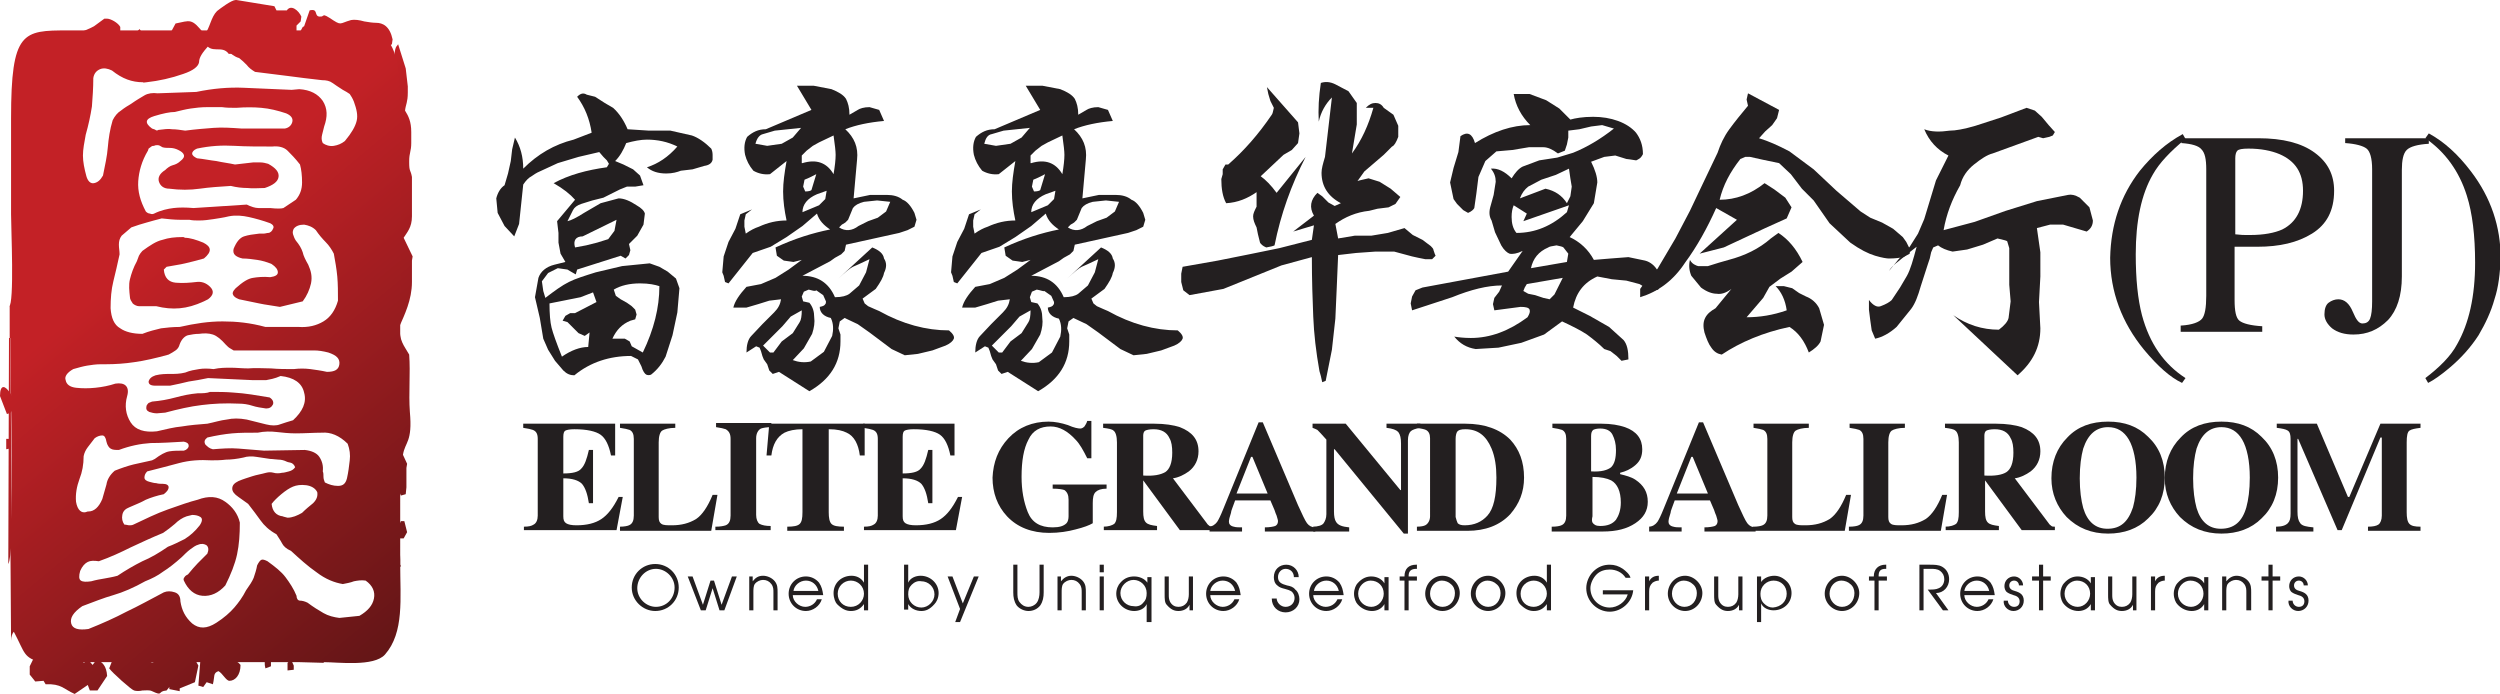
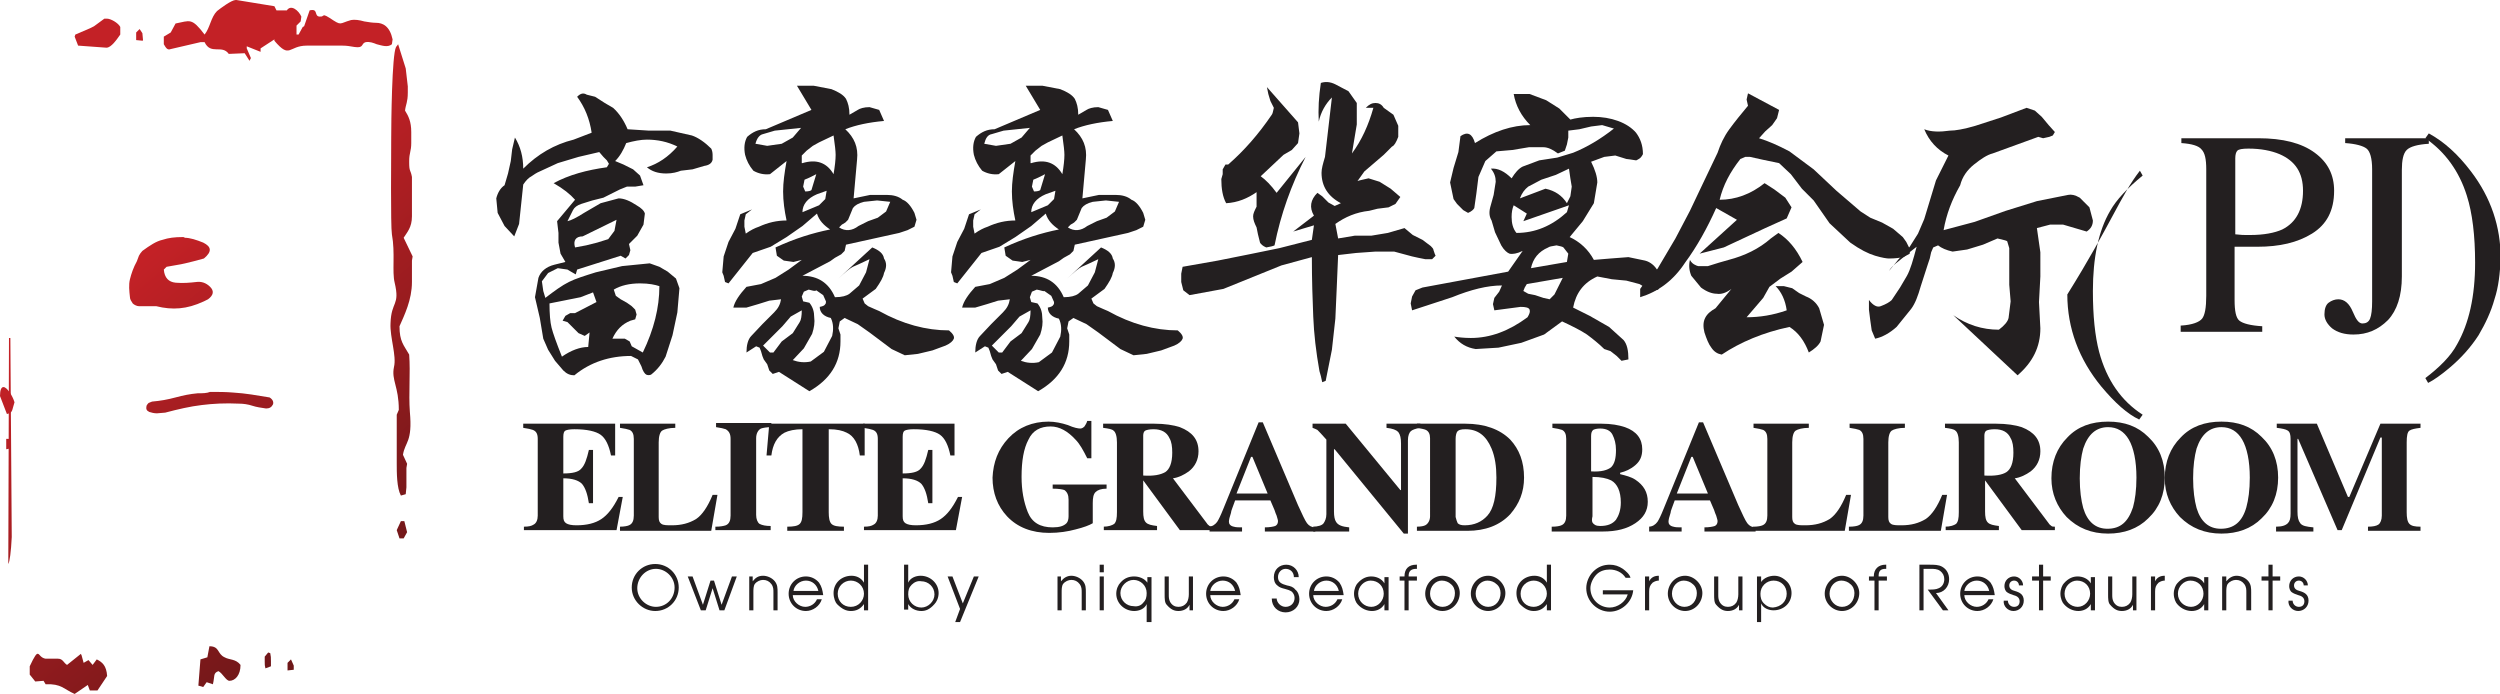
<svg xmlns="http://www.w3.org/2000/svg" xmlns:xlink="http://www.w3.org/1999/xlink" version="1.1" id="Layer_1" x="0px" y="0px" viewBox="0 0 361.7 100.4" style="enable-background:new 0 0 361.7 100.4;" xml:space="preserve">
  <style type="text/css">
	.st0{clip-path:url(#SVGID_2_);fill:url(#SVGID_3_);}
	.st1{clip-path:url(#SVGID_5_);fill:url(#SVGID_6_);}
	.st2{clip-path:url(#SVGID_8_);fill:url(#SVGID_9_);}
	.st3{clip-path:url(#SVGID_11_);fill:url(#SVGID_12_);}
	.st4{clip-path:url(#SVGID_14_);fill:url(#SVGID_15_);}
	.st5{clip-path:url(#SVGID_17_);fill:url(#SVGID_18_);}
	.st6{clip-path:url(#SVGID_20_);fill:url(#SVGID_21_);}
	.st7{clip-path:url(#SVGID_23_);fill:url(#SVGID_24_);}
	.st8{clip-path:url(#SVGID_26_);fill:url(#SVGID_27_);}
	.st9{clip-path:url(#SVGID_29_);fill:url(#SVGID_30_);}
	.st10{clip-path:url(#SVGID_32_);fill:url(#SVGID_33_);}
	.st11{clip-path:url(#SVGID_35_);fill:url(#SVGID_36_);}
	.st12{clip-path:url(#SVGID_38_);fill:url(#SVGID_39_);}
	.st13{clip-path:url(#SVGID_41_);fill:url(#SVGID_42_);}
	.st14{clip-path:url(#SVGID_44_);fill:url(#SVGID_45_);}
	.st15{clip-path:url(#SVGID_47_);fill:url(#SVGID_48_);}
	.st16{clip-path:url(#SVGID_50_);fill:url(#SVGID_51_);}
	.st17{clip-path:url(#SVGID_53_);fill:url(#SVGID_54_);}
	.st18{fill:#231F20;}
</style>
  <g>
    <g>
      <g>
        <defs>
          <polygon id="SVGID_1_" points="0.9,63.5 0.9,65 1.4,64.9 1.4,63.5     " />
        </defs>
        <clipPath id="SVGID_2_">
          <use xlink:href="#SVGID_1_" style="overflow:visible;" />
        </clipPath>
        <linearGradient id="SVGID_3_" gradientUnits="userSpaceOnUse" x1="-918.721" y1="411.405" x2="-918.082" y2="411.405" gradientTransform="matrix(-87.896 -105.209 105.209 -87.896 -123983.695 -60372.207)">
          <stop offset="0" style="stop-color:#461212" />
          <stop offset="1" style="stop-color:#C32126" />
        </linearGradient>
        <polygon class="st0" points="1.1,65.3 0.1,64.1 1.2,63.2 2.2,64.4    " />
      </g>
    </g>
    <g>
      <g>
        <defs>
          <polygon id="SVGID_4_" points="41.6,95.9 41.6,97 42.5,96.9 42.5,96.3 42.1,95.4     " />
        </defs>
        <clipPath id="SVGID_5_">
          <use xlink:href="#SVGID_4_" style="overflow:visible;" />
        </clipPath>
        <linearGradient id="SVGID_6_" gradientUnits="userSpaceOnUse" x1="-918.699" y1="411.355" x2="-918.077" y2="411.355" gradientTransform="matrix(-88.1 -105.453 105.453 -88.1 -124256.664 -60522.34)">
          <stop offset="0" style="stop-color:#461212" />
          <stop offset="1" style="stop-color:#C32126" />
        </linearGradient>
        <polygon class="st1" points="42,97.5 40.7,96 42.1,94.9 43.3,96.3    " />
      </g>
    </g>
    <g>
      <g>
        <defs>
          <path id="SVGID_7_" d="M38.3,95l0,0.7c0,0.7,0,0.4,0.1,1l0.8-0.3l0-0.7c0-0.8,0-0.5-0.1-1.2l-0.3-0.1L38.3,95z" />
        </defs>
        <clipPath id="SVGID_8_">
          <use xlink:href="#SVGID_7_" style="overflow:visible;" />
        </clipPath>
        <linearGradient id="SVGID_9_" gradientUnits="userSpaceOnUse" x1="-918.703" y1="411.364" x2="-918.078" y2="411.364" gradientTransform="matrix(-88.047 -105.389 105.389 -88.047 -124184.25 -60483.879)">
          <stop offset="0" style="stop-color:#461212" />
          <stop offset="1" style="stop-color:#C32126" />
        </linearGradient>
        <polygon class="st2" points="38.6,97.2 37.1,95.4 38.8,93.9 40.3,95.8    " />
      </g>
    </g>
    <g>
      <g>
        <defs>
          <polygon id="SVGID_10_" points="58,75.4 57.4,76.7 57.8,77.9 58.4,77.9 58.9,77 58.5,75.4     " />
        </defs>
        <clipPath id="SVGID_11_">
          <use xlink:href="#SVGID_10_" style="overflow:visible;" />
        </clipPath>
        <linearGradient id="SVGID_12_" gradientUnits="userSpaceOnUse" x1="-918.715" y1="411.253" x2="-918.077" y2="411.253" gradientTransform="matrix(-87.96 -105.285 105.285 -87.96 -124029.523 -60451.656)">
          <stop offset="0" style="stop-color:#461212" />
          <stop offset="1" style="stop-color:#C32126" />
        </linearGradient>
        <polygon class="st3" points="58,78.7 56.1,76.4 58.3,74.6 60.1,76.9    " />
      </g>
    </g>
    <g>
      <g>
        <defs>
-           <path id="SVGID_13_" d="M56.9,80.3c0,0.5,0.1,1.7,0.2,2.2l0.1,0.2l0.8-0.8l-0.1-0.2v-0.5V81c0-0.9-0.1-1.6-0.5-2.1      C57,79.1,56.9,79.4,56.9,80.3" />
-         </defs>
+           </defs>
        <clipPath id="SVGID_14_">
          <use xlink:href="#SVGID_13_" style="overflow:visible;" />
        </clipPath>
        <linearGradient id="SVGID_15_" gradientUnits="userSpaceOnUse" x1="-918.712" y1="411.268" x2="-918.079" y2="411.268" gradientTransform="matrix(-87.973 -105.301 105.301 -87.973 -124052.508 -60457.438)">
          <stop offset="0" style="stop-color:#461212" />
          <stop offset="1" style="stop-color:#C32126" />
        </linearGradient>
        <polygon class="st4" points="57.3,83.3 55,80.4 57.5,78.3 59.9,81.1    " />
      </g>
    </g>
    <g>
      <g>
        <defs>
          <path id="SVGID_16_" d="M0,57.3l1,2.6c0.9-0.2,0.7-0.5,1.1-1.7C1.8,57.2,1,56,0.5,56C0.2,56,0,56.4,0,57.3" />
        </defs>
        <clipPath id="SVGID_17_">
          <use xlink:href="#SVGID_16_" style="overflow:visible;" />
        </clipPath>
        <linearGradient id="SVGID_18_" gradientUnits="userSpaceOnUse" x1="-918.713" y1="411.387" x2="-918.075" y2="411.387" gradientTransform="matrix(-87.986 -105.316 105.316 -87.986 -124104.539 -60437.188)">
          <stop offset="0" style="stop-color:#461212" />
          <stop offset="1" style="stop-color:#C32126" />
        </linearGradient>
        <polygon class="st5" points="0.9,61 -1.9,57.6 1.3,55 4.1,58.3    " />
      </g>
    </g>
    <g>
      <g>
        <defs>
          <path id="SVGID_19_" d="M30,95.1L29,95.4l-0.3,3.8l0.4,0.1l0.3,0.1l0.5-0.7l0.9,0.3c0.3-1.2,0-1.6,0.8-1.9      c0.6,0.3,1.1,1.4,1.6,1.4c0.8,0,1.6-0.8,1.6-2.3c-0.7-0.9-1.6-0.7-2.3-1.1c-1.1-0.5-0.7-1.6-2.2-1.6L30,95.1z" />
        </defs>
        <clipPath id="SVGID_20_">
          <use xlink:href="#SVGID_19_" style="overflow:visible;" />
        </clipPath>
        <linearGradient id="SVGID_21_" gradientUnits="userSpaceOnUse" x1="-918.711" y1="411.399" x2="-918.077" y2="411.399" gradientTransform="matrix(-87.978 -105.307 105.307 -87.978 -124096.078 -60430.23)">
          <stop offset="0" style="stop-color:#461212" />
          <stop offset="1" style="stop-color:#C32126" />
        </linearGradient>
        <polygon class="st6" points="31.2,102.4 25.9,95.9 32.3,90.5 37.7,97    " />
      </g>
    </g>
    <g>
      <g>
        <defs>
          <path id="SVGID_22_" d="M4.3,96.4l0,1.2l0.8,1l1.2-0.1L6.6,99c2.3-0.1,2.6,0.7,4.2,1.4l1.9-1.3l0.3,0.8l1.1,0l1.4-2.1      c-0.1-1.5-0.7-2-1.5-2.4l-0.6,0.8l-0.6-0.7l-0.7,0.4l-0.3-1.1l-0.1-0.2l-2,1.6c-0.5-0.3-0.6-0.9-1.3-0.9c-0.3,0-0.6,0-0.9,0      c-0.3,0-0.6,0-0.9,0c-0.7-0.1-0.9-0.7-1.1-0.7C5.3,94.5,5,94.9,4.3,96.4" />
        </defs>
        <clipPath id="SVGID_23_">
          <use xlink:href="#SVGID_22_" style="overflow:visible;" />
        </clipPath>
        <linearGradient id="SVGID_24_" gradientUnits="userSpaceOnUse" x1="-918.712" y1="411.46" x2="-918.075" y2="411.46" gradientTransform="matrix(-87.993 -105.325 105.325 -87.993 -124137.055 -60424.09)">
          <stop offset="0" style="stop-color:#461212" />
          <stop offset="1" style="stop-color:#C32126" />
        </linearGradient>
        <polygon class="st7" points="9,106 1.4,97 11,89 18.5,98    " />
      </g>
    </g>
    <g>
      <g>
        <defs>
-           <path id="SVGID_25_" d="M16.7,94.4l-0.9,2.3c0.4,0.6,3.2,3.1,3.6,3.2c0.3,0.1,0.8,0.1,1.2,0c0.5,0,1-0.1,1.4,0.1      c1.7,0.8,0.7,0,2.1-0.1l0.4-0.5l0,0.3L26,100l0-0.4l2.2-0.9l0.5-2.4l-0.5-0.9c-1.1-0.2-4.3-1-5.1-0.3c-1.3,1.2-1,0.7-2.2,0.2      c-1.5-0.7-1.4,0-2.5,0.4l-1.5-1.6L16.7,94.4z" />
-         </defs>
+           </defs>
        <clipPath id="SVGID_26_">
          <use xlink:href="#SVGID_25_" style="overflow:visible;" />
        </clipPath>
        <linearGradient id="SVGID_27_" gradientUnits="userSpaceOnUse" x1="-918.711" y1="411.415" x2="-918.075" y2="411.415" gradientTransform="matrix(-87.989 -105.321 105.321 -87.989 -124119.836 -60431.484)">
          <stop offset="0" style="stop-color:#461212" />
          <stop offset="1" style="stop-color:#C32126" />
        </linearGradient>
        <polygon class="st8" points="21.1,107.1 12.6,96.9 23.4,87.9 31.9,98.1    " />
      </g>
    </g>
    <g>
      <g>
        <defs>
          <path id="SVGID_28_" d="M57.3,6.8c-0.6,1.1-0.7,11-0.7,13.2c0,2.1-0.1,12.7,0.1,13.9c0.5,2.7,0,5.4,0.4,7      c0.8,3.4-0.5,2.6-0.6,5.9c-0.1,2,0.9,4.7,0.5,6.3c-0.4,1.9,0.7,2.8,0.7,6.2L57.4,60l0,2.3v4.7c0,1.4,0,3.6,0.6,4.7l0.7-0.2      l0.1-1v-2.8l0.1-0.6l-0.6-1.3c0.3-1.9,1.4-1.8,1-6.2c-0.2-2.7,0.1-5.6-0.1-8.3c-0.8-1.4-1.4-1.9-1.4-4.1      c0.7-1.6,1.8-3.8,1.8-6.4v-3.1l0.1-0.6l-1.3-2.7c0.5-0.8,1.2-1.5,1.2-3.1v-5.2v-0.5c-0.2-1.1-0.4-0.7-0.4-2.1v-0.2      c0-1.2,0.3-1.4,0.3-2.6v-1.6c0-1.5-0.4-2.3-0.9-3.1c0.1-0.9,0.4-1.2,0.4-2.6l0-0.9l-0.3-2.6l-1.1-3.5L57.3,6.8z" />
        </defs>
        <clipPath id="SVGID_29_">
          <use xlink:href="#SVGID_28_" style="overflow:visible;" />
        </clipPath>
        <linearGradient id="SVGID_30_" gradientUnits="userSpaceOnUse" x1="-918.712" y1="411.157" x2="-918.075" y2="411.157" gradientTransform="matrix(-87.988 -105.319 105.319 -87.988 -124041.289 -60494.996)">
          <stop offset="0" style="stop-color:#461212" />
          <stop offset="1" style="stop-color:#C32126" />
        </linearGradient>
        <polygon class="st9" points="57.7,73.3 24.4,33.4 58.3,5.1 91.7,45    " />
      </g>
    </g>
    <g>
      <g>
        <defs>
          <polygon id="SVGID_31_" points="19.7,4.7 19.7,5.8 20.7,5.9 20.6,4.8 20.2,4.2     " />
        </defs>
        <clipPath id="SVGID_32_">
          <use xlink:href="#SVGID_31_" style="overflow:visible;" />
        </clipPath>
        <linearGradient id="SVGID_33_" gradientUnits="userSpaceOnUse" x1="-918.722" y1="411.185" x2="-918.078" y2="411.185" gradientTransform="matrix(-87.982 -105.312 105.312 -87.982 -124041 -60483.75)">
          <stop offset="0" style="stop-color:#461212" />
          <stop offset="1" style="stop-color:#C32126" />
        </linearGradient>
        <polygon class="st10" points="20.1,6.3 18.9,4.9 20.3,3.7 21.5,5.2    " />
      </g>
    </g>
    <g>
      <g>
        <defs>
          <path id="SVGID_34_" d="M31.4,1.6C30.5,2.5,30.4,4,29.6,5c-1.9-2.5-2.1-2-4.2-1.6l-0.7,1.3l-1,0.6l0,1.1c0.3,0.5,0.5,0.9,1,0.7      L29,6.1l0.1,0l0.5,0c0.9,1.9,2.5,0.3,3.5,1.7l2.3-0.1l0.7,1.1l0.2-0.4l-0.6-1.4l0-0.3l2,0.8l0-0.5l2-1.3l0,0.2      c2.3,2.7,2,0.7,4.7,0.7h5.1c0.8,0,1.1,0.1,1.8,0.2c1.4,0.2,0.9-0.5,1.6-0.7C53.5,6,54,6.2,54.5,6.4c0.8,0.2,1.6,0.5,2.2,0      l0.1-0.7c-0.4-1.9-1.4-2.4-2.4-2.4c-0.5,0-1.1-0.1-1.7-0.2c-0.7-0.2-1.4-0.3-1.9-0.2c-1.8,0.5-1.3,0.9-3.1-0.3      c-0.8-0.5-0.8-0.4-1-0.3c-0.1,0.1-0.2,0.1-0.5,0.1c-0.8-0.1-0.1-1.2-1.4-0.9L44,3.8l-0.2,0.1l-0.6,1.1l-0.3,0l0-1.3l0.6-0.6      l0.1-0.7c-0.4-0.9-1.5-1.8-2.1-0.9l-0.7,0l-0.1,0L40,1.5l-0.3-0.6L34.2,0c0,0,0,0-0.1,0C33.5,0,31.9,1.2,31.4,1.6" />
        </defs>
        <clipPath id="SVGID_35_">
          <use xlink:href="#SVGID_34_" style="overflow:visible;" />
        </clipPath>
        <linearGradient id="SVGID_36_" gradientUnits="userSpaceOnUse" x1="-918.712" y1="411.127" x2="-918.076" y2="411.127" gradientTransform="matrix(-87.98 -105.309 105.309 -87.98 -124019.672 -60497.523)">
          <stop offset="0" style="stop-color:#461212" />
          <stop offset="1" style="stop-color:#C32126" />
        </linearGradient>
        <polygon class="st11" points="37.3,25 19.4,3.6 43.2,-16.3 61.1,5.1    " />
      </g>
    </g>
    <g>
      <g>
        <defs>
-           <path id="SVGID_37_" d="M5.9,5.7H5.2c-0.4,0.2-1,0.8-1.1,1.6l4.6-0.2l0.5-0.5h0.3h0.5V4.9L9.3,5L9.1,5.6L7.8,5.4L7.3,4.9H7.1      H6.9L6.6,4.9L5.9,5.7z" />
-         </defs>
+           </defs>
        <clipPath id="SVGID_38_">
          <use xlink:href="#SVGID_37_" style="overflow:visible;" />
        </clipPath>
        <linearGradient id="SVGID_39_" gradientUnits="userSpaceOnUse" x1="-918.705" y1="411.228" x2="-918.073" y2="411.228" gradientTransform="matrix(-87.991 -105.323 105.323 -87.991 -124066.562 -60479.293)">
          <stop offset="0" style="stop-color:#461212" />
          <stop offset="1" style="stop-color:#C32126" />
        </linearGradient>
        <polygon class="st12" points="6.6,10.2 3,5.9 7.7,1.9 11.3,6.3    " />
      </g>
    </g>
    <g>
      <g>
        <defs>
          <path id="SVGID_40_" d="M15.1,2.7l-1.5,1.1l-0.6,0.3L10.9,5l-0.1,0.3l0.5,1.3l4.1,0.3c0.7,0,1.5-1.2,2-1.9l0-1.1      c-0.3-0.6-1.4-1.2-1.9-1.2L15.1,2.7z" />
        </defs>
        <clipPath id="SVGID_41_">
          <use xlink:href="#SVGID_40_" style="overflow:visible;" />
        </clipPath>
        <linearGradient id="SVGID_42_" gradientUnits="userSpaceOnUse" x1="-918.718" y1="411.203" x2="-918.078" y2="411.203" gradientTransform="matrix(-87.968 -105.296 105.296 -87.968 -124027.305 -60469.953)">
          <stop offset="0" style="stop-color:#461212" />
          <stop offset="1" style="stop-color:#C32126" />
        </linearGradient>
        <polygon class="st13" points="13.5,10.1 8.7,4.3 14.7,-0.6 19.5,5.1    " />
      </g>
    </g>
    <g>
      <g>
        <defs>
          <path id="SVGID_43_" d="M26.4,34.3c-1.1,0-2,0.1-2.9,0.4c-0.9,0.2-1.8,0.8-2.9,1.6c-0.2,0.2-0.4,0.5-0.5,0.7      c-0.1,0.3-0.2,0.5-0.3,0.8c-0.5,0.9-0.8,1.8-1,2.6c-0.2,0.8-0.1,1.7,0,2.6c0,0.3,0.2,0.6,0.4,0.9c0.2,0.2,0.6,0.4,0.9,0.4h2.5      c1.2,0.3,2.3,0.4,3.4,0.3c1.1-0.1,2.2-0.4,3.5-1l0.6-0.3c0.8-0.6,0.9-1.2,0.3-1.8c-0.6-0.6-1.3-0.8-2-0.7      c-0.9,0.1-1.9,0.2-3,0.1c-1-0.1-1.6-0.7-1.7-1.9l0.4-0.4c1-0.2,1.9-0.3,2.7-0.5c0.8-0.2,1.7-0.4,2.7-0.7c1.2-1,1.1-1.7-0.1-2.3      c-1-0.4-1.9-0.7-2.7-0.7C26.7,34.3,26.6,34.3,26.4,34.3" />
        </defs>
        <clipPath id="SVGID_44_">
          <use xlink:href="#SVGID_43_" style="overflow:visible;" />
        </clipPath>
        <linearGradient id="SVGID_45_" gradientUnits="userSpaceOnUse" x1="-918.712" y1="411.262" x2="-918.075" y2="411.262" gradientTransform="matrix(-87.988 -105.319 105.319 -87.988 -124071.258 -60469.008)">
          <stop offset="0" style="stop-color:#461212" />
          <stop offset="1" style="stop-color:#C32126" />
        </linearGradient>
        <polygon class="st14" points="23.8,50.7 13.6,38.5 26,28.2 36.2,40.3    " />
      </g>
    </g>
    <g>
      <g>
        <defs>
          <path id="SVGID_46_" d="M28.6,56.9c-1.1,0.1-2.1,0.3-3.2,0.6c-1.1,0.3-2.2,0.5-3.4,0.6c-0.2,0.1-0.3,0.1-0.5,0.2      c-0.1,0.1-0.2,0.2-0.3,0.4c-0.1,0.5,0,0.7,0.4,0.9c0.3,0.1,0.7,0.2,1.1,0.2l1.2-0.1c1.9-0.5,3.6-0.9,5.3-1.1      c1.6-0.2,3.4-0.3,5.4-0.2c0.6,0,1.3,0.1,1.9,0.3c0.6,0.2,1.3,0.3,2,0.4c0.5,0,0.8-0.2,1-0.6c0.1-0.3,0-0.7-0.5-1      c-1.8-0.3-3.5-0.6-5.2-0.7c-1.1-0.1-2.2-0.1-3.4-0.1C29.9,56.9,29.3,56.9,28.6,56.9" />
        </defs>
        <clipPath id="SVGID_47_">
          <use xlink:href="#SVGID_46_" style="overflow:visible;" />
        </clipPath>
        <linearGradient id="SVGID_48_" gradientUnits="userSpaceOnUse" x1="-918.712" y1="411.296" x2="-918.076" y2="411.296" gradientTransform="matrix(-87.987 -105.317 105.317 -87.987 -124079.344 -60460.219)">
          <stop offset="0" style="stop-color:#461212" />
          <stop offset="1" style="stop-color:#C32126" />
        </linearGradient>
        <polygon class="st15" points="28.8,69 19.7,58.1 32.1,47.8 41.2,58.7    " />
      </g>
    </g>
    <g>
      <g>
        <defs>
          <path id="SVGID_49_" d="M1.3,48.9L1.2,81.6c0.2-0.3,0.4-1.8,0.5-3.9L1.5,48.9H1.3z" />
        </defs>
        <clipPath id="SVGID_50_">
          <use xlink:href="#SVGID_49_" style="overflow:visible;" />
        </clipPath>
        <linearGradient id="SVGID_51_" gradientUnits="userSpaceOnUse" x1="-918.712" y1="411.405" x2="-918.075" y2="411.405" gradientTransform="matrix(-87.985 -105.316 105.316 -87.985 -124109.633 -60432.621)">
          <stop offset="0" style="stop-color:#461212" />
          <stop offset="1" style="stop-color:#C32126" />
        </linearGradient>
        <polygon class="st16" points="1.3,81.9 -14.9,62.4 1.4,48.7 17.7,68.2    " />
      </g>
    </g>
    <g>
      <g>
        <defs>
-           <path id="SVGID_52_" d="M18.9,79.2c1.5-0.7,3-1.4,4.7-2.1c0.6-0.4,1.1-0.8,1.7-1.3c0.5-0.5,1.1-0.9,1.7-1.1l0.8-0.2      c0.5,0,0.9,0.1,1.2,0.3c0.3,0.2,0.3,0.6-0.1,1.2c-0.7,0.9-1.4,1.5-2.2,2c-0.8,0.4-1.6,0.8-2.4,1.1c-1.3,0.9-2.5,1.6-3.7,2.1      c-1.2,0.6-2.4,1.3-3.6,2.1c-0.7,0.2-1.4,0.3-1.9,0.4c-0.6,0.1-1.2,0.2-1.9,0.4c-0.7,0.1-1.2,0.1-1.5-0.1      c-0.3-0.2-0.3-0.7-0.1-1.4c0.3-0.7,0.7-1.1,1.1-1.3c0.4-0.2,0.9-0.2,1.6-0.1C16,80.6,17.5,79.9,18.9,79.2 M40.9,74.7      c-0.9-0.1-1.5-0.7-1.6-1.8c0.3-0.4,0.8-0.9,1.4-1.4c0.6-0.5,1.2-0.9,1.7-1.1c0.5-0.2,1.1-0.3,1.9-0.2c0.7,0.1,1.3,0.4,1.6,1      c0.1,0.6-0.1,1.1-0.6,1.6c-0.5,0.4-1.1,0.9-1.6,1.4c-0.7,0.4-1.4,0.7-2.1,0.7C41.3,74.8,41.1,74.8,40.9,74.7 M32.7,66.5      c0.7,0,1.6-0.1,2.5-0.3c0.6-0.2,1.3-0.2,1.9-0.1c0.7,0.1,1.3,0.2,2,0.3c0.4,0,0.9,0.1,1.2,0.1c0.4,0,0.8,0.1,1.2,0.3      c0.2,0.1,0.5,0.1,0.7,0.2c0.2,0.1,0.4,0.3,0.5,0.6c-0.2,0.3-0.5,0.5-0.9,0.6c-0.4,0.1-0.7,0.2-1,0.2c-0.4,0.1-0.9,0.1-1.2,0      c-0.4-0.1-0.7-0.1-1.1,0c-0.7,0.2-1.4,0.3-2,0.5c-0.6,0.2-1.3,0.4-2,0.7c-0.6,0.3-0.9,0.6-0.9,1.1c0,0.4,0.3,0.8,0.9,1.2l1.4,1      c0.7,0.9,1.3,1.7,1.8,2.4c0.5,0.7,1.2,1.4,2.3,2c0.3,0.5,0.6,0.9,0.8,1.3c0.2,0.4,0.6,0.8,1.3,1.1c1.2,1.1,2.4,2.2,3.7,3.1      c1.3,1,2.6,1.5,3.8,1.7c0.5-0.1,1.1-0.2,1.6-0.4c0.5-0.1,1.1-0.2,1.7-0.1c1,0.7,1.4,1.6,1.2,2.6c-0.2,1-0.9,1.8-2.1,2.5      l-2.9,0.3c-0.8-0.1-1.6-0.3-2.3-0.7c-0.7-0.4-1.5-0.9-2.3-1.5c-0.4-0.2-0.8-0.3-1.1-0.3c-0.3,0-0.5-0.3-0.5-0.7      c-0.4-1-1-1.9-1.6-2.7c-0.6-0.8-1.5-1.5-2.6-2.3c-0.4-0.2-0.7-0.3-0.9-0.2c-0.2,0.1-0.4,0.4-0.6,0.8c-0.1,0.6-0.3,1.2-0.5,1.8      c-0.2,0.5-0.6,1.1-1.1,1.8c-0.5,1-1.1,1.8-1.7,2.5c-0.6,0.7-1.5,1.5-2.6,2.2c-1.4,0.9-2.5,0.9-3.5,0.1c-1-0.9-1.5-1.9-1.7-3.2      c0-0.6-0.2-1.1-0.8-1.3c-0.6-0.2-1.1-0.2-1.6,0c-1.9,1-3.7,2-5.4,2.8c-1.7,0.9-3.5,1.7-5.5,2.5c-1.4,0.2-2.3,0-2.5-0.8      c-0.2-0.8,0.3-1.6,1.6-2.5c1.6-0.6,3.1-1.2,4.5-1.6c1.4-0.4,3-1.1,4.6-2c1-0.4,1.8-0.8,2.6-1.4c0.8-0.5,1.7-1.2,2.7-2.1      c0.4-0.4,0.8-0.8,1.2-1.1c0.4-0.3,0.8-0.6,1.2-0.7c0.5-0.2,0.9-0.1,1.2,0.1c0.3,0.3,0.3,0.7,0.1,1.2c-0.5,0.5-0.9,0.9-1.4,1.4      c-0.4,0.4-0.9,1-1.4,1.6c-0.2,0.1-0.4,0.2-0.5,0.4c-0.1,0.1-0.2,0.3-0.1,0.5c0.6,1.3,1.5,2.1,2.7,2.2c1.2,0.1,2.3-0.4,3.3-1.5      c0.8-1.6,1.4-3.1,1.7-4.5c0.3-1.4,0.4-2.9,0.4-4.6c-0.3-1.3-1.1-2.3-2.1-3c-1.1-0.8-2.4-0.9-4-0.3c-1.2,0.3-2.6,0.8-4.3,1.4      c-1.7,0.6-3.3,1.4-5,2.2c-0.2,0.1-0.4,0.1-0.6,0.1s-0.4-0.1-0.7-0.1c-0.3-0.4-0.4-0.9-0.3-1.4c0.1-0.6,0.5-0.9,1-1.1      c0.9-0.4,1.7-0.7,2.4-1.1c0.7-0.3,1.6-0.6,2.6-0.8c0.5-0.4,0.7-0.7,0.7-1c0-0.3-0.3-0.5-0.8-0.5c-0.3,0-0.7,0-1-0.1      c-0.3,0-0.6-0.1-1-0.2c-0.4-0.1-0.7-0.3-0.7-0.6c0-0.3,0.1-0.6,0.4-0.9c1.6-0.4,3.1-0.8,4.6-1.2c1.5-0.4,3-0.5,4.7-0.4      C31.2,66.6,31.9,66.6,32.7,66.5 M11,72.6c-0.1-1.1,0.1-2.2,0.5-3.3c0.4-1,0.6-2.1,0.6-3.3c0.1-0.5,0.3-0.9,0.6-1.3      s0.6-0.8,1-1.3c0.4-0.3,0.8-0.4,1.1-0.4c0.3,0,0.5,0.3,0.6,0.9c0.1,0.5,0.4,0.9,0.6,1c0.3,0.2,0.7,0.2,1.2,0.2      c1.6-0.6,3.1-0.9,4.6-1c1.5,0,3.1-0.1,4.8-0.2c0.5,0.1,0.7,0.3,0.7,0.6c0,0.3-0.3,0.6-0.7,0.7c-0.8,0-1.5,0-2.1,0.1      c-0.6,0.1-1.3,0.5-2.1,1.1l-0.4,0.2c-0.9,0.2-1.8,0.4-2.7,0.6c-0.8,0.2-1.7,0.5-2.7,0.9c-0.7,0.6-1.1,1.3-1.2,2      c-0.2,0.7-0.4,1.4-0.6,2.1c-0.5,1.2-1.2,1.8-2,1.8c0,0-0.1,0-0.1,0C11.8,74.4,11.2,73.8,11,72.6 M40,62.5      c0.9,0.1,1.8,0.2,2.8,0.2c1.3,0,2.6-0.1,3.8-0.1c1.2-0.1,2.5,0.4,3.7,1.6c0.3,0.8,0.4,1.6,0.3,2.4c-0.1,0.9-0.2,1.7-0.4,2.6      c-0.2,0.8-0.6,1.1-1.3,1.1c-0.7,0-1.3-0.2-1.9-0.5c-0.1-0.3-0.2-0.5-0.2-0.8c0-0.3,0-0.6-0.1-0.8c0.1-0.8-0.1-1.5-0.5-2.1      c-0.4-0.6-1.2-0.9-2.1-1l-5.9,0.1c-1.3-0.1-2.6-0.2-3.7-0.3c-1.2-0.1-2.4,0-3.7,0.1c-0.5-0.1-0.8-0.4-1.1-0.7      c-0.2-0.4-0.1-0.7,0.3-1c1.3-0.3,2.5-0.5,3.6-0.6c1.1-0.1,2.3-0.1,3.7-0.1C38.2,62.4,39.2,62.4,40,62.5 M19.4,52.4      c1.5-0.2,3.2-0.6,5-1.1c0.4-0.2,0.7-0.4,1-0.6c0.3-0.2,0.5-0.5,0.6-0.9c0.3-0.8,0.8-1.2,1.2-1.3c0.5-0.1,1-0.2,1.6-0.2      c0.7-0.1,1.4-0.1,2,0.1c0.6,0.2,1.2,0.7,1.9,1.5c0.2,0.2,0.4,0.4,0.6,0.5c0.2,0.1,0.3,0.2,0.5,0.3c1.6,0,3.2,0,4.7,0      c1.5,0,3.1,0,4.8,0c0.7,0,1.4,0,2.1,0c0.7,0,1.3,0.1,2.1,0.3c1.2,0.4,1.7,0.9,1.6,1.7c-0.1,0.8-0.7,1.1-1.8,1.1      c-0.9-0.2-1.7-0.3-2.4-0.4c-0.8-0.1-1.6-0.1-2.4,0c-1.1,0-2.2,0-3.3-0.1c-1.1,0-2.2-0.1-3.3,0c-0.9,0-1.7-0.1-2.5-0.1      c-0.8,0-1.6,0-2.5,0.2c-0.8-0.1-1.5-0.1-2.1,0c-0.6,0.1-1.3,0.2-2,0.5c-0.8,0.2-1.5,0.2-2.1,0.2c-0.7,0-1.4,0-2.2,0.2      c-0.6,0.2-0.9,0.5-1,0.9c0,0.4,0.3,0.6,1,0.6h2.1c1-0.2,1.9-0.4,2.7-0.6c0.8-0.1,1.8-0.3,2.8-0.5l6.5,0.3c0.7,0,1.4,0,1.9,0      c0.5-0.1,1.2-0.2,2.1-0.6c1.9,0.2,3.1,1,3.4,2.4c0.4,1.4-0.2,2.7-1.6,4c-0.7,0.2-1.3,0.4-1.9,0.6c-0.5,0.2-1.2,0.2-2,0l-2.8-0.7      c-1.1-0.2-2-0.2-2.9,0c-0.9,0.1-1.8,0.4-2.8,0.6c-1.3,0.1-2.5,0.2-3.7,0.4c-1.1,0.1-2.3,0.4-3.6,0.7c-1.8,0.2-3.1-0.2-3.8-1.3      c-0.7-1.1-0.9-2.4-0.5-3.8c0.2-0.7,0.1-1.2-0.2-1.5c-0.3-0.3-0.8-0.4-1.5-0.3c-0.9,0.3-1.9,0.5-2.9,0.6c-1,0.1-1.9,0.1-2.8,0      C10.1,56,9.6,55.6,9.5,55c-0.2-0.5,0.2-1.1,1.1-1.6c0.7-0.2,1.4-0.4,2-0.5c0.6-0.1,1.3-0.2,2-0.2c0.3,0,0.5,0,0.7,0      C16.7,52.7,18.1,52.6,19.4,52.4 M28.8,31.9c0.8,0,1.4-0.1,2.1-0.2c0.6-0.1,1.4-0.2,2.2-0.4c1-0.2,2-0.1,2.9,0.1      c0.9,0.2,2,0.5,3.1,0.9c0.4,0.2,0.6,0.5,0.4,0.8c-0.1,0.3-0.4,0.6-0.7,0.6c-0.2,0-0.4,0.1-0.7,0.1c-0.2,0-0.4,0-0.6,0      c-0.9,0.1-1.6,0.2-2.2,0.4c-0.6,0.2-1.1,0.8-1.5,1.8c-0.1,0.4,0,0.7,0.2,0.9c0.2,0.2,0.6,0.4,1.1,0.5c0.7,0,1.4,0.1,2.1,0.2      c0.7,0.1,1.4,0.3,2.1,0.6c0.6,0.4,0.9,0.8,0.9,1.2c0,0.4-0.4,0.6-1.1,0.7c-1-0.1-1.9,0-2.5,0.1c-0.7,0.1-1.5,0.6-2.5,1.5      c-0.4,0.4-0.5,0.7-0.4,0.9c0.1,0.3,0.4,0.5,0.9,0.7c1,0.2,2,0.4,2.9,0.6c0.9,0.2,1.9,0.3,3,0.5l3.3-0.8c0.6-0.8,1-1.7,1.2-2.6      c0.2-1,0-1.8-0.4-2.7c-0.4-0.7-0.7-1.3-0.8-1.8c-0.2-0.6-0.5-1.1-1-1.7c-0.2-0.3-0.3-0.6-0.4-0.9c-0.1-0.3,0-0.6,0.1-0.8      c0.3-0.4,0.8-0.6,1.5-0.6c0.6,0.1,1.2,0.3,1.7,0.8c0.4,0.6,0.9,1.2,1.4,1.7c0.5,0.5,0.9,1.1,1.2,1.7c0.2,1.1,0.4,2.2,0.5,3.3      c0.1,1.1,0.1,2.3,0.1,3.5c-0.4,1.4-1.1,2.4-2.1,3c-1,0.6-2.2,0.9-3.6,0.8c-0.9,0-1.6,0-2.4,0c-0.7,0-1.5,0-2.4,0      c-2.2-0.6-4.2-0.8-6.2-0.8c-2,0-4,0.3-6.2,0.8c-1,0-1.9,0.1-2.7,0.2c-0.8,0.2-1.7,0.4-2.7,0.8c-1.4,0-2.5-0.3-3.2-0.8      C16.5,47,16.1,46,16,44.6c0-1.4,0.1-2.7,0.4-3.9c0.3-1.2,0.6-2.5,0.9-3.9c0-0.5-0.1-0.9-0.1-1.4c0-0.5,0.1-0.9,0.4-1.3l1.4-1.2      c0.8-0.3,1.5-0.5,2.2-0.7c0.7-0.2,1.4-0.4,2.2-0.6c0.9,0.1,1.8,0.2,2.7,0.2c0.4,0,0.9,0,1.3,0C27.9,31.9,28.3,31.9,28.8,31.9       M22.8,21c0.2,0,0.4,0.1,0.7,0.3c0.3,0.1,0.7,0.1,1.1,0.1c0.4,0,0.8,0.1,1.2,0.3c0.4,0.2,0.7,0.4,0.8,0.7      c0.1,0.3-0.1,0.6-0.5,0.9c-0.3,0.3-0.7,0.5-1.1,0.6c-0.4,0.1-0.8,0.4-1.1,0.7c-0.8,0.5-1.1,1.1-0.9,1.7c0.2,0.6,0.7,1,1.5,1      c1.5,0.2,3,0.2,4.4,0c1.4-0.2,2.9-0.3,4.5-0.4c0.8,0.2,1.6,0.3,2.4,0.3c0.8,0.1,1.6,0,2.5,0c1.2-0.4,1.9-0.9,2-1.6      c0.1-0.7-0.4-1.3-1.5-1.9c-0.4-0.1-0.7-0.2-1.1-0.2c-0.3,0-0.7,0-1.1,0l-2.6,0.3c-0.9-0.2-1.8-0.3-2.7-0.5      c-0.9-0.1-1.8-0.3-2.8-0.4c-0.4-0.2-0.7-0.4-0.7-0.7c0-0.2,0.2-0.5,0.7-0.7c1.9-0.4,3.6-0.5,5.4-0.4c1.7,0.1,3.6,0.1,5.5,0.1      c0.9-0.1,1.7,0.1,2.2,0.6c0.5,0.5,1.1,1.1,1.8,2c0.2,0.7,0.3,1.6,0.3,2.6c0,1-0.3,1.8-0.9,2.5c-0.9,0.6-1.5,1-1.8,1.2      c-0.3,0.1-1,0.1-1.9,0c-0.7,0-1.3,0-1.7,0c-0.5,0-1.1-0.2-1.7-0.5L28,30.1c-1.1-0.1-2.1-0.1-2.9,0c-0.8,0.1-1.8,0.3-2.8,0.8      c-0.2,0.1-0.4,0.1-0.6,0c-0.2,0-0.4-0.1-0.6-0.3c-0.8-1.5-1.2-2.9-1.1-4.4c0.1-1.4,0.5-2.9,1.4-4.4l0.1-0.3      c0.1-0.1,0.3-0.2,0.4-0.3c0.1-0.1,0.3-0.1,0.4-0.1C22.4,21,22.7,21,22.8,21 M22.5,18.8c-0.1-0.1-0.3-0.1-0.5-0.2      c-1.1-0.8-1-1.4,0.3-1.8c1.3-0.4,2.3-0.6,3-0.6c0.8-0.2,1.6-0.4,2.3-0.5c0.7-0.1,1.5-0.2,2.4-0.2c0.7,0,1.4,0,2.1,0      c0.7,0.1,1.3,0.1,2.1,0.1c1.3-0.1,2.5-0.1,3.6,0c1.2,0.1,2.4,0.4,3.6,0.8c0.7,0.3,1,0.7,0.9,1.2c-0.1,0.5-0.5,0.9-1.1,1H35      c-1.5-0.1-2.8-0.2-4.1-0.1c-1.3,0.1-2.6,0.2-4.1,0.4c-0.7-0.1-1.3-0.2-1.9-0.2c-0.5-0.1-1.2,0-2,0.1      C22.8,18.9,22.6,18.9,22.5,18.8 M21.2,11.9c1.8-0.2,3.6-0.6,5.3-1.2c1.5-0.5,2.2-1.1,2.3-1.7c0-0.7,0.5-1.4,1.3-2.3      c0.4-0.4,0.8-0.5,1.4-0.4c0.5,0.1,1,0.3,1.4,0.7c0.2,0.4,0.4,0.7,0.7,0.9c0.3,0.2,0.6,0.4,1,0.5C35,8.7,35.3,9,35.7,9.4      c0.3,0.4,0.7,0.7,1.2,1c1.7,0.2,3.3,0.4,4.8,0.6c1.5,0.2,3.1,0.4,4.9,0.6c0.6,0,1.1,0.1,1.5,0.4c0.4,0.3,0.9,0.6,1.5,1      c0.4,0.2,0.7,0.4,1,0.6c0.2,0.3,0.4,0.6,0.6,1.1c0.4,1.1,0.6,2,0.4,2.8c-0.2,0.8-0.7,1.7-1.7,2.9c-0.5,0.4-1,0.6-1.6,0.7      c-0.6,0.1-1.2-0.1-1.6-0.4c-0.2-0.4-0.2-0.8-0.1-1.2c0.1-0.4,0.2-0.8,0.3-1.2c0.5-1.4,0.5-2.6-0.2-3.7c-0.7-1-1.8-1.6-3.4-1.7      l-1.1,0.1c-2.4-0.1-4.7-0.2-6.9-0.3c-2.2-0.1-4.5,0.1-6.9,0.6l-5.6,0.2c-0.7-0.1-1.4,0-1.9,0.3c-0.5,0.3-1.2,0.7-1.9,1.2      c-0.5,0.3-1,0.6-1.5,1c-0.5,0.3-0.9,0.8-1.2,1.4c-0.4,1.3-0.6,2.7-0.7,3.9c-0.1,1.3-0.4,2.6-0.7,4.1c-0.4,0.7-0.8,1-1.3,1.1      c-0.5,0.1-0.9-0.3-1.1-1c-0.3-1.1-0.5-2.1-0.5-3c0-0.9,0.2-1.9,0.4-3c0.4-1.4,0.7-2.8,0.9-4.1c0.1-1.3,0.2-2.7,0.2-4.1      c0.1-0.7,0.5-1.1,1-1.3c0.5-0.2,1.1-0.1,1.7,0.2c1.5,1.2,2.9,1.7,4.5,1.7C20.7,12,21,11.9,21.2,11.9 M1.6,17.1      c0,4.6,0,9.3,0,13.9c0,2.1,0.5,12.9-0.3,13.4l0.1-0.1l0,4.6h0.1c0,3.4,0.4,20.8,0,28.8l0.1,15c0-0.6,0.2-1.1,0.4-1.3      c1.7,3.2,1.3,3.7,4.1,4.5c2.3,3.3,3.5,2.4,5.9-0.1h31.3l3.6,0.1l-0.1-0.1c2.1,0,7.3,0.7,8.9-1.1c2.8-3.2,2.2-8.1,2.2-13.2V18.8      c0-13.5-0.8-14.4-8.3-14.4H10c-0.1,0-0.2,0-0.2,0C3.3,4.4,1.6,4.5,1.6,17.1" />
-         </defs>
+           </defs>
        <clipPath id="SVGID_53_">
          <use xlink:href="#SVGID_52_" style="overflow:visible;" />
        </clipPath>
        <linearGradient id="SVGID_54_" gradientUnits="userSpaceOnUse" x1="-918.712" y1="411.268" x2="-918.076" y2="411.268" gradientTransform="matrix(-87.985 -105.316 105.316 -87.985 -124071.719 -60464.16)">
          <stop offset="0" style="stop-color:#461212" />
          <stop offset="1" style="stop-color:#C32126" />
        </linearGradient>
        <polygon class="st17" points="24.7,127.2 -45.3,43.4 34.9,-23.6 105,60.2    " />
      </g>
    </g>
    <g>
      <g>
        <path class="st18" d="M98.2,85c0,1.9-1.5,3.4-3.4,3.4c-1.8,0-3.4-1.5-3.4-3.4c0-1.9,1.5-3.4,3.4-3.4C96.7,81.6,98.2,83.1,98.2,85     z M94.9,82.3c-1.5,0-2.7,1.3-2.7,2.8c0,1.5,1.3,2.7,2.7,2.7c1.5,0,2.7-1.2,2.7-2.8C97.6,83.5,96.3,82.3,94.9,82.3L94.9,82.3z" />
        <path class="st18" d="M108.3,83.4h0.6v0.7c0.4-0.5,0.8-0.8,1.5-0.8c0.6,0,1.3,0.3,1.7,0.8c0.4,0.5,0.4,1,0.4,1.6v2.6h-0.6v-2.6     c0-0.4,0-0.8-0.3-1.2c-0.3-0.4-0.7-0.6-1.2-0.6c-0.4,0-0.9,0.2-1.2,0.6c-0.2,0.3-0.2,0.8-0.2,1.2v2.6h-0.6V83.4z" />
        <path class="st18" d="M99.5,83.4h0.7l1.5,4.1l1.1-3.5h0.5l1.1,3.5l1.5-4.1h0.7l-1.8,4.9h-0.7l-1-3.2l-1,3.2h-0.7L99.5,83.4z" />
        <path class="st18" d="M114.7,86.1c0,0.9,0.9,1.7,1.8,1.7c0.7,0,1.4-0.4,1.7-1.1h0.7c-0.3,1-1.3,1.7-2.3,1.7     c-1.4,0-2.5-1.1-2.5-2.5c0-1.4,1.1-2.5,2.5-2.5c0.7,0,1.4,0.3,1.9,0.9c0.4,0.6,0.5,1.1,0.6,1.8H114.7z M118.4,85.5     c-0.2-0.9-0.9-1.5-1.8-1.5c-0.9,0-1.7,0.7-1.8,1.5H118.4z" />
        <path class="st18" d="M125.6,88.3H125v-0.9c-0.5,0.7-1.1,1-1.9,1c-0.7,0-1.3-0.3-2-1c-0.2-0.2-0.5-0.8-0.5-1.6     c0-1.5,1.2-2.5,2.6-2.5c0.7,0,1.4,0.3,1.8,1v-2.6h0.6V88.3z M123.1,84c-1,0-1.9,0.8-1.9,1.9c0,1.1,0.8,1.9,1.9,1.9     s1.9-0.9,1.9-1.9C125,84.8,124.1,84,123.1,84z" />
        <path class="st18" d="M130.8,81.7h0.6v2.6c0.3-0.7,1.1-1,1.8-1c1.4,0,2.6,1.1,2.6,2.5c0,0.7-0.3,1.3-0.6,1.6     c-0.7,0.8-1.3,1-1.9,1c-0.7,0-1.5-0.3-1.9-1v0.8h-0.6V81.7z M131.9,84.6c-0.4,0.4-0.5,0.8-0.5,1.4c0,1.1,0.9,1.9,1.9,1.9     c1,0,1.9-0.9,1.9-1.9c0-1.1-0.9-1.9-1.9-1.9C132.8,84,132.3,84.2,131.9,84.6z" />
        <path class="st18" d="M141.6,83.4l-2.7,6.6h-0.7l0.7-1.9l-1.8-4.7h0.7l1.5,3.9l1.6-3.9H141.6z" />
-         <path class="st18" d="M147.2,81.7v4c0,0.5,0,1,0.3,1.4c0.3,0.4,0.7,0.7,1.3,0.7c0.4,0,0.9-0.2,1.2-0.6c0.3-0.4,0.4-1,0.4-1.5v-4     h0.6v4c0,0.7-0.1,1.3-0.5,1.9c-0.4,0.5-1,0.8-1.7,0.8c-0.6,0-1.3-0.3-1.7-0.8c-0.4-0.6-0.5-1.2-0.5-1.9v-4H147.2z" />
        <path class="st18" d="M152.9,83.4h0.6v0.7c0.4-0.5,0.9-0.8,1.5-0.8c0.6,0,1.3,0.3,1.7,0.8c0.4,0.5,0.4,1,0.4,1.6v2.6h-0.6v-2.6     c0-0.4,0-0.8-0.3-1.2c-0.3-0.4-0.7-0.6-1.2-0.6c-0.4,0-0.9,0.2-1.2,0.6c-0.2,0.3-0.2,0.8-0.2,1.2v2.6h-0.6V83.4z" />
        <path class="st18" d="M159.1,81.7h0.6v1.1h-0.6V81.7z M159.1,83.4h0.6v4.9h-0.6V83.4z" />
        <path class="st18" d="M166.5,90h-0.6v-2.6c-0.3,0.7-1.1,1-1.8,1c-1.4,0-2.6-1.1-2.6-2.5c0-0.7,0.3-1.3,0.6-1.6     c0.6-0.7,1.3-0.9,2-0.9c0.7,0,1.5,0.3,1.9,0.9v-0.8h0.6V90z M165.4,87.2c0.4-0.4,0.5-0.8,0.5-1.4c0-1.1-0.9-1.9-1.9-1.9     c-1,0-1.9,0.9-1.9,1.9c0,1.1,0.9,1.9,1.9,1.9C164.6,87.8,165.1,87.6,165.4,87.2z" />
        <path class="st18" d="M172.7,88.3h-0.6v-0.8c-0.3,0.6-0.9,0.9-1.6,0.9c-0.6,0-1.1-0.2-1.7-0.9c-0.3-0.3-0.3-0.9-0.3-1.5v-2.6h0.6     V86c0,0.4,0,0.7,0.2,1.1c0.3,0.5,0.7,0.7,1.2,0.7c0.5,0,0.9-0.2,1.2-0.6c0.2-0.3,0.3-0.8,0.3-1.2v-2.6h0.6V88.3z" />
        <path class="st18" d="M175.1,86.1c0,0.9,0.9,1.7,1.8,1.7c0.7,0,1.4-0.4,1.7-1.1h0.7c-0.3,1-1.3,1.7-2.3,1.7     c-1.4,0-2.5-1.1-2.5-2.5c0-1.4,1.1-2.5,2.5-2.5c0.7,0,1.4,0.3,1.9,0.9c0.4,0.6,0.5,1.1,0.6,1.8H175.1z M178.7,85.5     c-0.2-0.9-0.9-1.5-1.8-1.5c-0.9,0-1.7,0.7-1.8,1.5H178.7z" />
        <path class="st18" d="M184.7,86.5c0,0.7,0.6,1.3,1.3,1.3c0.7,0,1.3-0.5,1.3-1.3c0-0.4-0.2-0.7-0.4-0.9c-0.3-0.2-0.6-0.3-1-0.4     c-0.4-0.1-0.8-0.2-1.1-0.5c-0.4-0.3-0.5-0.8-0.5-1.2c0-1.1,0.8-1.8,1.8-1.8c1,0,1.8,0.8,1.8,1.8h-0.7c0-0.7-0.5-1.2-1.2-1.2     c-0.6,0-1.1,0.5-1.1,1.2c0,0.8,0.6,1,1.3,1.2c0.5,0.1,0.9,0.2,1.2,0.6c0.4,0.3,0.6,0.9,0.6,1.4c0,1.1-0.9,1.9-2,1.9     c-1.1,0-2-0.8-2-2H184.7z" />
        <path class="st18" d="M190,86.1c0,0.9,0.9,1.7,1.8,1.7c0.7,0,1.4-0.4,1.7-1.1h0.7c-0.3,1-1.3,1.7-2.3,1.7c-1.4,0-2.5-1.1-2.5-2.5     c0-1.4,1.1-2.5,2.5-2.5c0.7,0,1.4,0.3,1.9,0.9c0.4,0.6,0.5,1.1,0.6,1.8H190z M193.7,85.5c-0.2-0.9-0.9-1.5-1.8-1.5     c-0.9,0-1.7,0.7-1.8,1.5H193.7z" />
        <path class="st18" d="M200.9,88.3h-0.6v-0.9c-0.4,0.7-1.1,1-1.8,1c-0.7,0-1.5-0.3-2.1-1c-0.2-0.2-0.5-0.8-0.5-1.5     c0-0.7,0.3-1.3,0.5-1.5c0.7-0.8,1.4-1,2-1c0.7,0,1.5,0.3,1.9,1v-0.9h0.6V88.3z M196.5,85.9c0,1.1,0.9,1.9,1.9,1.9     c1,0,1.8-0.9,1.8-1.9c0-1.1-0.8-1.9-1.9-1.9C197.4,84,196.5,84.8,196.5,85.9z" />
        <path class="st18" d="M203.2,84h-0.7v-0.6h0.7c0-1.1,0.6-1.7,1.7-1.7h0.1v0.6h-0.1c-0.7,0-1.1,0.3-1.1,1v0.1h1.2V84h-1.2v4.3     h-0.6V84z" />
        <path class="st18" d="M211.2,85.8c0,1.4-1.1,2.6-2.5,2.6c-1.3,0-2.5-1.1-2.5-2.5c0-1.4,1.1-2.6,2.5-2.6     C210.1,83.3,211.2,84.5,211.2,85.8z M206.9,85.9c0,1,0.8,1.9,1.8,1.9c1.1,0,1.8-0.9,1.8-2c0-0.5-0.2-1-0.6-1.3     c-0.3-0.3-0.8-0.5-1.3-0.5C207.7,84,206.9,84.8,206.9,85.9z" />
        <path class="st18" d="M217.8,85.8c0,1.4-1.1,2.6-2.5,2.6c-1.3,0-2.5-1.1-2.5-2.5c0-1.4,1.1-2.6,2.5-2.6     C216.6,83.3,217.8,84.5,217.8,85.8z M213.5,85.9c0,1,0.8,1.9,1.8,1.9c1.1,0,1.8-0.9,1.8-2c0-0.5-0.2-1-0.6-1.3     c-0.3-0.3-0.8-0.5-1.3-0.5C214.3,84,213.5,84.8,213.5,85.9z" />
        <path class="st18" d="M224.4,88.3h-0.6v-0.9c-0.5,0.7-1.1,1-1.9,1c-0.7,0-1.3-0.3-2-1c-0.2-0.2-0.5-0.8-0.5-1.6     c0-1.5,1.2-2.5,2.6-2.5c0.7,0,1.4,0.3,1.8,1v-2.6h0.6V88.3z M221.9,84c-1,0-1.9,0.8-1.9,1.9c0,1.1,0.8,1.9,1.9,1.9     c1,0,1.9-0.9,1.9-1.9C223.8,84.8,222.9,84,221.9,84z" />
        <path class="st18" d="M236.3,85.3c-0.1,1.8-1.7,3.2-3.4,3.2c-1.8,0-3.4-1.5-3.4-3.4c0-0.9,0.4-1.8,1-2.4c0.7-0.7,1.5-1,2.4-1     c0.7,0,1.3,0.2,1.9,0.6c0.4,0.3,1,0.8,1.1,1.3h-0.7c-0.5-0.8-1.4-1.2-2.3-1.2c-0.7,0-1.4,0.2-1.9,0.7c-0.5,0.5-0.9,1.3-0.9,2     c0,1.6,1.3,2.8,2.8,2.8c1.1,0,2.3-0.8,2.6-1.9h-3.6v-0.6H236.3z" />
        <path class="st18" d="M238,83.4h0.6v0.7c0.3-0.6,0.8-0.8,1.4-0.8V84c-0.3,0-0.6,0.1-0.9,0.3c-0.4,0.4-0.5,0.7-0.5,1.3v2.7H238     V83.4z" />
        <path class="st18" d="M246.3,85.8c0,1.4-1.1,2.6-2.5,2.6c-1.3,0-2.5-1.1-2.5-2.5c0-1.4,1.1-2.6,2.5-2.6     C245.1,83.3,246.3,84.5,246.3,85.8z M241.9,85.9c0,1,0.8,1.9,1.8,1.9c1.1,0,1.8-0.9,1.8-2c0-0.5-0.2-1-0.6-1.3     c-0.3-0.3-0.8-0.5-1.3-0.5C242.7,84,241.9,84.8,241.9,85.9z" />
        <path class="st18" d="M252.2,88.3h-0.6v-0.8c-0.3,0.6-0.9,0.9-1.6,0.9c-0.6,0-1.1-0.2-1.7-0.9c-0.3-0.3-0.3-0.9-0.3-1.5v-2.6h0.6     V86c0,0.4,0,0.7,0.2,1.1c0.3,0.5,0.7,0.7,1.2,0.7c0.5,0,0.9-0.2,1.2-0.6c0.2-0.3,0.3-0.8,0.3-1.2v-2.6h0.6V88.3z" />
        <path class="st18" d="M254.8,83.4v0.8c0.4-0.6,1.2-0.9,1.9-0.9c0.7,0,1.3,0.3,1.9,0.9c0.3,0.3,0.6,0.9,0.6,1.6     c0,1.5-1.2,2.5-2.6,2.5c-0.7,0-1.5-0.3-1.8-1V90h-0.6v-6.6H254.8z M258.5,85.9c0-1.1-0.8-1.9-1.9-1.9c-1,0-1.9,0.8-1.9,1.9     c0,0.5,0.1,1,0.5,1.4c0.4,0.4,0.8,0.6,1.3,0.6C257.7,87.8,258.5,87,258.5,85.9z" />
        <path class="st18" d="M269,85.8c0,1.4-1.1,2.6-2.5,2.6c-1.3,0-2.5-1.1-2.5-2.5c0-1.4,1.1-2.6,2.5-2.6     C267.8,83.3,269,84.5,269,85.8z M264.7,85.9c0,1,0.8,1.9,1.8,1.9c1.1,0,1.8-0.9,1.8-2c0-0.5-0.2-1-0.6-1.3     c-0.3-0.3-0.8-0.5-1.3-0.5C265.5,84,264.7,84.8,264.7,85.9z" />
        <path class="st18" d="M271.1,84h-0.7v-0.6h0.7c0-1.1,0.7-1.7,1.7-1.7h0.1v0.6h-0.1c-0.7,0-1,0.3-1,1v0.1h1.2V84h-1.2v4.3h-0.6V84     z" />
        <path class="st18" d="M277.7,81.7h1.5c0.6,0,1.3,0,1.8,0.3c0.7,0.4,1,1.1,1,1.8c0,1.1-0.8,2-1.9,2l1.8,2.5h-0.8l-2.2-3h0.2     c0.5,0,1,0,1.4-0.2c0.5-0.2,0.8-0.7,0.8-1.3c0-0.5-0.2-0.9-0.6-1.2c-0.4-0.3-0.9-0.3-1.4-0.3h-1v6h-0.6V81.7z" />
        <path class="st18" d="M284.2,86.1c0,0.9,0.9,1.7,1.8,1.7c0.7,0,1.4-0.4,1.7-1.1h0.7c-0.3,1-1.3,1.7-2.3,1.7     c-1.4,0-2.5-1.1-2.5-2.5c0-1.4,1.1-2.5,2.5-2.5c0.7,0,1.4,0.3,1.9,0.9c0.4,0.6,0.5,1.1,0.6,1.8H284.2z M287.8,85.5     c-0.2-0.9-0.9-1.5-1.8-1.5c-0.9,0-1.7,0.7-1.8,1.5H287.8z" />
        <path class="st18" d="M290.5,86.9c0,0.5,0.4,0.9,0.9,0.9c0.5,0,0.8-0.3,0.8-0.8c0-0.6-0.5-0.8-0.9-0.9c-0.3-0.1-0.6-0.2-0.9-0.4     c-0.3-0.2-0.4-0.6-0.4-0.9c0-0.8,0.6-1.4,1.4-1.4c0.7,0,1.3,0.6,1.3,1.3h-0.6c0-0.4-0.3-0.7-0.7-0.7c-0.4,0-0.7,0.3-0.7,0.7     c0,0.5,0.4,0.7,0.8,0.8c0.7,0.2,1.3,0.5,1.3,1.4c0,0.9-0.7,1.5-1.5,1.5c-0.8,0-1.5-0.7-1.4-1.5H290.5z" />
        <path class="st18" d="M295,84h-1v-0.6h1v-1.7h0.6v1.7h1.1V84h-1.1v4.3H295V84z" />
        <path class="st18" d="M303.1,88.3h-0.6v-0.9c-0.4,0.7-1.1,1-1.8,1c-0.7,0-1.5-0.3-2.1-1c-0.2-0.2-0.5-0.8-0.5-1.5     c0-0.7,0.3-1.3,0.5-1.5c0.7-0.8,1.4-1,2-1c0.7,0,1.5,0.3,1.9,1v-0.9h0.6V88.3z M298.7,85.9c0,1.1,0.9,1.9,1.9,1.9     c1,0,1.8-0.9,1.8-1.9c0-1.1-0.8-1.9-1.9-1.9C299.6,84,298.7,84.8,298.7,85.9z" />
        <path class="st18" d="M309.2,88.3h-0.6v-0.8c-0.3,0.6-0.9,0.9-1.6,0.9c-0.6,0-1.1-0.2-1.7-0.9c-0.3-0.3-0.3-0.9-0.3-1.5v-2.6h0.6     V86c0,0.4,0,0.7,0.2,1.1c0.3,0.5,0.7,0.7,1.2,0.7c0.5,0,0.9-0.2,1.2-0.6c0.2-0.3,0.3-0.8,0.3-1.2v-2.6h0.6V88.3z" />
        <path class="st18" d="M311.2,83.4h0.6v0.7c0.3-0.6,0.8-0.8,1.4-0.8V84c-0.3,0-0.6,0.1-0.9,0.3c-0.4,0.4-0.5,0.7-0.5,1.3v2.7h-0.6     V83.4z" />
        <path class="st18" d="M319.5,88.3h-0.6v-0.9c-0.4,0.7-1.1,1-1.8,1c-0.7,0-1.5-0.3-2.1-1c-0.2-0.2-0.5-0.8-0.5-1.5     c0-0.7,0.3-1.3,0.5-1.5c0.7-0.8,1.4-1,2-1c0.7,0,1.5,0.3,1.9,1v-0.9h0.6V88.3z M315.1,85.9c0,1.1,0.9,1.9,1.9,1.9     c1,0,1.8-0.9,1.8-1.9c0-1.1-0.8-1.9-1.9-1.9C316,84,315.1,84.8,315.1,85.9z" />
        <path class="st18" d="M321.5,83.4h0.6v0.7c0.4-0.5,0.9-0.8,1.5-0.8c0.6,0,1.3,0.3,1.7,0.8c0.4,0.5,0.4,1,0.4,1.6v2.6H325v-2.6     c0-0.4,0-0.8-0.3-1.2c-0.3-0.4-0.7-0.6-1.2-0.6c-0.4,0-0.9,0.2-1.2,0.6c-0.2,0.3-0.2,0.8-0.2,1.2v2.6h-0.6V83.4z" />
        <path class="st18" d="M328.2,84h-1v-0.6h1v-1.7h0.6v1.7h1.1V84h-1.1v4.3h-0.6V84z" />
        <path class="st18" d="M331.7,86.9c0,0.5,0.4,0.9,0.9,0.9c0.5,0,0.8-0.3,0.8-0.8c0-0.6-0.5-0.8-0.9-0.9c-0.3-0.1-0.6-0.2-0.9-0.4     c-0.3-0.2-0.4-0.6-0.4-0.9c0-0.8,0.6-1.4,1.4-1.4c0.7,0,1.3,0.6,1.3,1.3h-0.6c0-0.4-0.3-0.7-0.7-0.7c-0.4,0-0.7,0.3-0.7,0.7     c0,0.5,0.4,0.7,0.8,0.8c0.7,0.2,1.3,0.5,1.3,1.4c0,0.9-0.7,1.5-1.5,1.5c-0.8,0-1.5-0.7-1.4-1.5H331.7z" />
      </g>
      <g>
        <path class="st18" d="M75.8,76.8v-0.6c0.7,0,1.1-0.1,1.4-0.3c0.4-0.2,0.6-0.7,0.6-1.3V63.5c0-0.7-0.2-1.1-0.7-1.3     c-0.3-0.1-0.7-0.2-1.4-0.3v-0.6H89v4.6h-0.6c-0.3-1.5-0.8-2.5-1.5-3c-0.7-0.5-2-0.8-3.8-0.8c-0.7,0-1.1,0.1-1.3,0.2     c-0.2,0.1-0.3,0.4-0.3,0.9v5.3c1.3,0,2.2-0.2,2.6-0.7c0.5-0.5,0.8-1.4,1.1-2.7h0.6v7.7h-0.6c-0.2-1.3-0.5-2.2-1-2.8     c-0.5-0.5-1.4-0.8-2.7-0.8v5.5c0,0.5,0.1,0.8,0.4,1c0.3,0.2,0.8,0.3,1.5,0.3c1.5,0,2.7-0.3,3.6-0.9c0.9-0.6,1.7-1.6,2.5-3.2h0.6     l-0.9,4.8H75.8z" />
        <path class="st18" d="M89.7,76.2c0.6,0,1.1-0.1,1.3-0.2c0.5-0.2,0.7-0.7,0.7-1.4V63.5c0-0.7-0.2-1.1-0.6-1.3     c-0.3-0.1-0.7-0.2-1.4-0.3v-0.6h8v0.6c-0.9,0-1.6,0.2-1.9,0.4c-0.3,0.2-0.5,0.8-0.5,1.7v10.8c0,0.5,0.1,0.8,0.4,1     c0.3,0.2,0.8,0.2,1.5,0.2c1.4,0,2.5-0.3,3.5-0.9c0.9-0.6,1.7-1.8,2.4-3.5h0.7l-0.9,5.2H89.7V76.2z" />
        <path class="st18" d="M103.6,76.2c0.6,0,1.1-0.1,1.4-0.2c0.5-0.2,0.7-0.7,0.7-1.4V63.5c0-0.7-0.2-1.1-0.7-1.4     c-0.3-0.1-0.7-0.2-1.4-0.3v-0.6h8v0.6c-0.7,0-1.2,0.1-1.5,0.2c-0.4,0.2-0.7,0.7-0.7,1.4v11.1c0,0.6,0.2,1.1,0.5,1.3     c0.4,0.2,0.9,0.3,1.6,0.3v0.6h-8V76.2z" />
        <path class="st18" d="M111.3,61.3h13.8l0,4.6h-0.7c-0.2-1.6-0.8-2.8-1.9-3.3c-0.6-0.3-1.4-0.5-2.6-0.5v12c0,0.8,0.1,1.4,0.4,1.7     s0.9,0.4,1.8,0.4v0.6h-8.2v-0.6c0.9,0,1.5-0.1,1.8-0.4c0.3-0.3,0.4-0.8,0.4-1.7v-12c-1.1,0-2,0.2-2.6,0.5     c-1.1,0.6-1.7,1.7-1.9,3.3h-0.7L111.3,61.3z" />
        <path class="st18" d="M125,76.8v-0.6c0.7,0,1.1-0.1,1.4-0.3c0.4-0.2,0.6-0.7,0.6-1.3V63.5c0-0.7-0.2-1.1-0.7-1.3     c-0.3-0.1-0.7-0.2-1.4-0.3v-0.6h13.2v4.6h-0.6c-0.3-1.5-0.8-2.5-1.5-3c-0.7-0.5-2-0.8-3.8-0.8c-0.7,0-1.1,0.1-1.3,0.2     c-0.2,0.1-0.3,0.4-0.3,0.9v5.3c1.3,0,2.2-0.2,2.6-0.7c0.5-0.5,0.8-1.4,1.1-2.7h0.6v7.7h-0.6c-0.2-1.3-0.5-2.2-1-2.8     c-0.5-0.5-1.4-0.8-2.7-0.8v5.5c0,0.5,0.1,0.8,0.4,1c0.3,0.2,0.8,0.3,1.5,0.3c1.5,0,2.7-0.3,3.6-0.9c0.9-0.6,1.7-1.6,2.5-3.2h0.6     l-0.9,4.8H125z" />
        <path class="st18" d="M145.9,63.4c1.5-1.6,3.5-2.4,5.8-2.4c0.9,0,1.9,0.2,2.8,0.5c0.9,0.4,1.5,0.5,1.8,0.5c0.2,0,0.4-0.1,0.6-0.3     c0.1-0.2,0.3-0.4,0.4-0.8h0.6v5.4h-0.6c-0.6-1.2-1.1-2.1-1.7-2.7c-1.1-1.2-2.3-1.9-3.6-1.9c-1.5,0-2.6,0.6-3.2,1.9     c-0.7,1.3-1,3.1-1,5.4c0,1.9,0.3,3.6,0.9,5.1c0.6,1.5,1.8,2.2,3.6,2.2c1,0,1.6-0.2,2-0.6c0.2-0.2,0.3-0.6,0.3-1v-2.4     c0-0.7-0.2-1.1-0.6-1.4c-0.3-0.1-0.8-0.2-1.7-0.2v-0.6h7.8v0.6c-0.8,0-1.3,0.2-1.6,0.5c-0.3,0.3-0.4,0.8-0.4,1.6v2.9     c-0.5,0.3-1.3,0.6-2.5,0.9c-1.1,0.3-2.4,0.5-3.8,0.5c-2.5,0-4.6-0.8-6.1-2.4c-1.4-1.5-2.1-3.4-2.1-5.6     C143.7,66.9,144.4,65,145.9,63.4z" />
        <path class="st18" d="M159.6,76.2c0.8,0,1.3-0.2,1.6-0.4c0.3-0.3,0.4-0.8,0.4-1.7V64c0-0.9-0.2-1.5-0.5-1.7     c-0.2-0.2-0.7-0.3-1.5-0.4v-0.6h7.4c1.5,0,2.8,0.2,3.7,0.5c1.8,0.7,2.7,1.8,2.7,3.5c0,1.2-0.5,2.2-1.4,2.9     c-0.7,0.5-1.5,0.9-2.3,1l4.9,6.5c0.1,0.2,0.3,0.3,0.4,0.4c0.1,0.1,0.3,0.1,0.5,0.1v0.5h-4.8l-5.3-7.2h0v4.5     c0,0.8,0.1,1.3,0.4,1.6c0.3,0.3,0.8,0.4,1.6,0.5v0.6h-7.7V76.2z M168.6,68.3c0.6-0.4,1-1.3,1-2.8c0-0.9-0.1-1.6-0.4-2.1     c-0.4-0.9-1.2-1.3-2.3-1.3c-0.6,0-1,0.1-1.2,0.2c-0.2,0.1-0.3,0.4-0.3,0.7v5.8C166.9,68.9,167.9,68.7,168.6,68.3z" />
        <path class="st18" d="M174.8,76.2c0.6,0,1-0.3,1.3-0.7c0.2-0.3,0.5-0.9,0.9-1.9l5.1-12.5h0.6l5.1,12c0.6,1.3,1,2.2,1.3,2.6     c0.3,0.4,0.7,0.6,1.2,0.6v0.6H183v-0.6c0.7,0,1.2-0.1,1.5-0.2c0.2-0.1,0.4-0.3,0.4-0.7c0-0.2-0.1-0.4-0.2-0.8     c-0.1-0.2-0.2-0.5-0.3-0.8l-0.6-1.4h-5.1c-0.3,0.9-0.6,1.5-0.6,1.8c-0.2,0.6-0.3,1-0.3,1.3c0,0.3,0.2,0.6,0.7,0.7     c0.3,0.1,0.7,0.1,1.2,0.1v0.6h-4.7V76.2z M183.4,71.4l-2.2-5.3H181l-2.1,5.3H183.4z" />
        <path class="st18" d="M189.9,76.2c0.8,0,1.4-0.2,1.6-0.5c0.2-0.3,0.4-0.7,0.4-1.3V63.6c-0.7-0.8-1.1-1.2-1.3-1.4     c-0.2-0.1-0.4-0.2-0.7-0.3v-0.6h4.8l7.9,9.6h0.1v-6.7c0-0.8-0.1-1.3-0.4-1.7c-0.3-0.3-0.8-0.5-1.7-0.6v-0.6h4.9v0.6     c-0.7,0.1-1.2,0.3-1.4,0.5c-0.2,0.2-0.4,0.6-0.4,1.3v13.5h-0.6L193.1,65H193v9c0,0.7,0.1,1.2,0.3,1.5c0.3,0.5,0.9,0.7,1.9,0.8     v0.6h-5.2V76.2z" />
        <path class="st18" d="M205,76.2c0.6,0,1-0.1,1.2-0.2c0.4-0.2,0.7-0.7,0.7-1.3V63.4c0-0.6-0.2-1-0.6-1.2c-0.2-0.1-0.7-0.2-1.3-0.3     v-0.6h7c2.8,0,5,0.8,6.5,2.3c1.3,1.4,2,3.2,2,5.5c0,2.1-0.7,3.8-2,5.3c-1.5,1.6-3.6,2.4-6.2,2.4H205V76.2z M210.9,75.7     c0.2,0.2,0.5,0.3,1,0.3c1.4,0,2.5-0.5,3.3-1.4c0.9-1,1.3-2.8,1.3-5.5c0-1.6-0.2-3-0.7-4.2c-0.8-1.9-2-2.8-3.8-2.8     c-0.6,0-1,0.1-1.2,0.4c-0.1,0.2-0.2,0.5-0.2,1v11.3C210.7,75.2,210.8,75.5,210.9,75.7z" />
        <path class="st18" d="M224.6,76.2c0.6,0,1.1-0.1,1.3-0.2c0.5-0.2,0.7-0.7,0.7-1.4V63.5c0-0.7-0.2-1.1-0.6-1.3     c-0.3-0.1-0.7-0.2-1.4-0.3v-0.6h7.1c1.4,0,2.5,0.2,3.4,0.5c1.7,0.6,2.5,1.7,2.5,3.2c0,1-0.3,1.7-1,2.3c-0.7,0.6-1.4,0.9-2.2,1.1     v0.2c0.8,0.2,1.6,0.4,2.2,0.8c1.2,0.8,1.8,1.8,1.8,3.2c0,1.3-0.6,2.3-1.8,3.1c-1.2,0.8-2.7,1.2-4.7,1.2h-7.4V76.2z M233.1,67.6     c0.5-0.5,0.7-1.3,0.7-2.5c0-0.9-0.2-1.6-0.5-2.2c-0.3-0.6-0.9-0.9-1.8-0.9c-0.5,0-0.8,0.1-1,0.2c-0.2,0.2-0.3,0.4-0.3,0.9v5.1     C231.7,68.3,232.6,68,233.1,67.6z M230.4,75.6c0.2,0.3,0.5,0.5,1.1,0.5c1.1,0,1.8-0.3,2.3-0.9c0.4-0.6,0.7-1.4,0.7-2.5     c0-1.6-0.5-2.7-1.4-3.2c-0.6-0.3-1.5-0.5-2.7-0.5v5.7C230.3,75.1,230.3,75.4,230.4,75.6z" />
        <path class="st18" d="M238.5,76.2c0.6,0,1-0.3,1.3-0.7c0.2-0.3,0.5-0.9,0.9-1.9l5.1-12.5h0.6l5.1,12c0.6,1.3,1,2.2,1.3,2.6     c0.3,0.4,0.7,0.6,1.2,0.6v0.6h-7.4v-0.6c0.7,0,1.2-0.1,1.5-0.2c0.2-0.1,0.4-0.3,0.4-0.7c0-0.2-0.1-0.4-0.2-0.8     c-0.1-0.2-0.2-0.5-0.3-0.8l-0.6-1.4h-5.1c-0.3,0.9-0.6,1.5-0.6,1.8c-0.2,0.6-0.3,1-0.3,1.3c0,0.3,0.2,0.6,0.7,0.7     c0.3,0.1,0.7,0.1,1.2,0.1v0.6h-4.7V76.2z M247.1,71.4l-2.2-5.3h-0.2l-2.1,5.3H247.1z" />
        <path class="st18" d="M253.7,76.2c0.6,0,1.1-0.1,1.3-0.2c0.5-0.2,0.7-0.7,0.7-1.4V63.5c0-0.7-0.2-1.1-0.6-1.3     c-0.3-0.1-0.7-0.2-1.4-0.3v-0.6h8v0.6c-0.9,0-1.6,0.2-1.9,0.4c-0.3,0.2-0.5,0.8-0.5,1.7v10.8c0,0.5,0.1,0.8,0.4,1     c0.3,0.2,0.8,0.2,1.5,0.2c1.4,0,2.5-0.3,3.5-0.9c0.9-0.6,1.7-1.8,2.4-3.5h0.7l-0.9,5.2h-13.3V76.2z" />
        <path class="st18" d="M267.6,76.2c0.6,0,1.1-0.1,1.3-0.2c0.5-0.2,0.7-0.7,0.7-1.4V63.5c0-0.7-0.2-1.1-0.6-1.3     c-0.3-0.1-0.7-0.2-1.4-0.3v-0.6h8v0.6c-0.9,0-1.6,0.2-1.9,0.4c-0.3,0.2-0.5,0.8-0.5,1.7v10.8c0,0.5,0.1,0.8,0.4,1     c0.3,0.2,0.8,0.2,1.5,0.2c1.4,0,2.5-0.3,3.5-0.9c0.9-0.6,1.7-1.8,2.4-3.5h0.7l-0.9,5.2h-13.3V76.2z" />
        <path class="st18" d="M281.4,76.2c0.8,0,1.3-0.2,1.6-0.4c0.3-0.3,0.4-0.8,0.4-1.7V64c0-0.9-0.2-1.5-0.5-1.7     c-0.2-0.2-0.7-0.3-1.5-0.4v-0.6h7.4c1.5,0,2.8,0.2,3.7,0.5c1.8,0.7,2.7,1.8,2.7,3.5c0,1.2-0.5,2.2-1.4,2.9     c-0.7,0.5-1.5,0.9-2.3,1l4.9,6.5c0.1,0.2,0.3,0.3,0.4,0.4c0.1,0.1,0.3,0.1,0.5,0.1v0.5h-4.8l-5.3-7.2h0v4.5     c0,0.8,0.1,1.3,0.4,1.6c0.3,0.3,0.8,0.4,1.6,0.5v0.6h-7.7V76.2z M290.3,68.3c0.6-0.4,1-1.3,1-2.8c0-0.9-0.1-1.6-0.4-2.1     c-0.4-0.9-1.2-1.3-2.3-1.3c-0.6,0-1,0.1-1.2,0.2c-0.2,0.1-0.3,0.4-0.3,0.7v5.8C288.6,68.9,289.7,68.7,290.3,68.3z" />
        <path class="st18" d="M310.8,63.2c1.6,1.5,2.4,3.5,2.4,5.9s-0.8,4.4-2.4,5.9c-1.5,1.5-3.5,2.2-5.8,2.2c-2.4,0-4.4-0.8-6-2.4     c-1.4-1.5-2.2-3.4-2.2-5.6c0-2.4,0.8-4.4,2.3-5.9c1.5-1.6,3.5-2.3,5.9-2.3C307.4,61,309.3,61.7,310.8,63.2z M308.6,73.4     c0.3-1.1,0.5-2.5,0.5-4.3c0-2.4-0.4-4.3-1.1-5.5c-0.7-1.2-1.7-1.8-3-1.8c-1.7,0-2.9,1-3.6,3.1c-0.3,1.1-0.5,2.5-0.5,4.3     c0,1.8,0.2,3.2,0.5,4.3c0.6,2,1.8,3,3.5,3C306.8,76.5,307.9,75.5,308.6,73.4z" />
        <path class="st18" d="M327.2,63.2c1.6,1.5,2.4,3.5,2.4,5.9s-0.8,4.4-2.4,5.9c-1.5,1.5-3.5,2.2-5.8,2.2c-2.4,0-4.4-0.8-6-2.4     c-1.4-1.5-2.2-3.4-2.2-5.6c0-2.4,0.8-4.4,2.3-5.9c1.5-1.6,3.5-2.3,5.9-2.3C323.8,61,325.7,61.7,327.2,63.2z M325,73.4     c0.3-1.1,0.5-2.5,0.5-4.3c0-2.4-0.4-4.3-1.1-5.5c-0.7-1.2-1.7-1.8-3-1.8c-1.7,0-2.9,1-3.6,3.1c-0.3,1.1-0.5,2.5-0.5,4.3     c0,1.8,0.2,3.2,0.5,4.3c0.6,2,1.8,3,3.5,3C323.2,76.5,324.4,75.5,325,73.4z" />
        <path class="st18" d="M329.3,76.2c0.9,0,1.4-0.2,1.7-0.5c0.3-0.3,0.4-0.7,0.4-1.4V63.5c0-0.6-0.1-1-0.4-1.2     c-0.3-0.2-0.8-0.3-1.6-0.4v-0.6h5.8l4.5,10.6h0.2l4.5-10.6h5.8v0.6c-0.8,0.1-1.3,0.2-1.6,0.4c-0.3,0.2-0.4,0.8-0.4,1.7v10.1     c0,0.8,0.1,1.4,0.4,1.7c0.3,0.3,0.8,0.4,1.6,0.4v0.6h-7.6v-0.6c0.7,0,1.2-0.1,1.5-0.3c0.3-0.2,0.5-0.7,0.5-1.3V63.3h-0.2     l-5.6,13.4h-0.6l-5.7-13.2h-0.1V74c0,0.8,0.1,1.3,0.4,1.7c0.3,0.4,0.9,0.5,1.9,0.6v0.6h-5.4V76.2z" />
      </g>
      <g>
        <g>
          <g>
            <path class="st18" d="M85.6,19.2c-0.3-2-1-3.7-2.1-5.2c0.5-0.5,0.9-0.6,1.4-0.3l1.2,0.3l1.4,0.9l1.2,0.7       c0.9,0.8,1.6,1.9,2.1,3.1l3.1,0.2h3.1l3.1,0.7c0.9,0.3,1.9,1,2.8,1.9c0.1,0.2,0.2,0.5,0.2,0.9c0,0.3,0,0.6,0,0.7       c-0.1,0.5-0.5,0.8-1.2,0.9l-1.7,0.5l-1.7,0.2c-0.5,0.2-1.2,0.4-2.1,0.4c-1.2,0-2.1-0.3-2.8-0.9c1.6-0.5,3.1-1.5,4.4-3       c-1.4-0.7-2.9-1-4.4-1c-0.9,0-1.9,0.2-3,0.5c-0.4,1-0.9,1.9-1.6,2.6l1.2,0.5l1.4,0.7l1,0.9l0.5,1.4l-1.2,0.2h-1.2l-1,0.4       l-1,0.5l-1.4,0.7l-1.6,0.4l-1.6,0.5c-0.6,0.2-1,0.5-1.2,0.9L82.1,32c0.5-0.1,1.3-0.5,2.4-1.2l2.4-1.4l2.6-0.7       c0.8,0,1.7,0.4,2.6,1c0.7,0.4,1.1,0.8,1.2,1.2l-0.2,1.6l-0.9,1.6l-1.2,1.2l0.2,0.9L91,36.9l-0.5,0.5L89.8,37L83.5,39l-0.2,0.7       l-0.7-0.4L82.1,39l-1.4-0.2l-1.4,0.7l-0.9,1.2l0.2,1.4l0.3,1c1.3-1,2.4-1.8,3.4-2.3c1-0.5,2.3-0.9,3.9-1.4l3.8-0.9l4-0.4       l1.4,0.5l1.2,0.7l1.2,1l0.5,1.4L98,45.2l-0.7,3.3l-1,3.1c-0.5,1-1.2,1.9-2.1,2.6c-0.2,0.1-0.5,0.1-0.7,0       c-0.2-0.1-0.5-0.5-0.7-1.2l-0.5-1l-1-0.5c-3.1,0-5.9,0.9-8.2,2.8c-0.6,0-1.1-0.2-1.6-0.7l-1.2-1.4l-1-1.6l-0.7-1.6l-0.5-3       L77.4,43l0.5-2.8c0.3-0.9,1.1-1.6,2.3-1.9l1.6-0.4l-0.7-1.2l-0.3-1.6v-1.4L80.6,32l2.6-3.1c-0.7-0.8-1.7-1.6-3.1-2.4       c2.2-1.2,4.8-1.9,7.7-2.3l0.3-0.5l-0.3-0.5l-0.5-0.5L86.7,22l-3,0.7l-3,0.9l-2.6,1.2c-0.5,0.2-0.9,0.5-1.2,0.7       c-0.4,0.2-0.8,0.6-1.2,1.2l-0.2,1.9l-0.2,1.9l-0.2,1.9l-0.7,1.8L73,32.7l-1-1.9l-0.2-2.1c0.2-0.8,0.6-1.5,1.2-1.9l0.5-1.7       l0.4-1.8l0.2-1.7l0.4-1.7c0.8,1.3,1.2,2.8,1.2,4.5c2.1-2.1,4.5-3.5,7.3-4.2L85.6,19.2z M84,43l-4.5,0.9c0,1.5,0.1,2.7,0.3,3.5       c0.2,0.8,0.7,2.2,1.5,4.2c1.3-0.9,2.6-1.4,3.8-1.4l0.2-2.1l-0.7,0.5l-0.9-0.4L83,47.5l-0.9-0.9l-0.7-0.2l0.4-0.7l0.7-0.4h0.7       l3.1-1.6l-0.5-1.4L84,43z M83.2,35.8l1.6-0.3l1.6-0.4l1.6-0.5l0.9-1.2l0.3-1.6l-4.9,2.4C83.3,34.2,82.9,34.8,83.2,35.8z M93,51       c1.6-3.3,2.4-6.5,2.4-9.6c-0.6-0.2-1.5-0.4-2.8-0.4c-1.5,0-2.8,0.3-3.8,0.9l0.3,0.9l0.7,0.5l0.9,0.5l0.7,0.5l0.5,0.5l0.2,0.7       l-0.2,0.7l-0.7,0.2c-1.2,0.5-2,1.3-2.6,2.6h0.9h0.9l0.7,0.4l0.3,0.7L93,51z" />
            <path class="st18" d="M110.8,18.7l6.6-2.8l-2.1-3.5h2.4l2.6,0.5c1,0.4,1.7,0.8,2.1,1.4c0.3,0.6,0.5,1.3,0.5,2.3l1.2-0.7       c0.3-0.2,0.9-0.4,1.7-0.4l1.4,0.4l0.7,1.6c-2.2,0.2-4.1,0.6-5.6,1.2c1.3,1.2,1.9,2.6,1.7,4.4l-0.5,5.6l2.4-0.5h2.4       c0.9,0,1.7,0.2,2.3,0.7c0.6,0.2,1.2,0.9,1.7,1.9l0.3,1l-0.3,1l-1,0.5l-1.2,0.4l-7.7,1.7l-0.2,0.9l-0.5,0.5l-0.9,0.5l-0.7,0.5       l-4,2.1c2.2,0,3.8,1,4.7,3.1c1,0,1.7-0.2,2.1-0.5l1.4-1.2l1-1.9l0.5-1.9c-1.3,0.6-2.1,1-2.4,1.1c-0.4,0.2-1,0.7-2.1,1.7       l4.9-4.5c1,0.4,1.6,0.9,1.7,1.6c0.4,0.6,0.4,1.3,0,2.1c-0.1,0.6-0.5,1.3-1.2,2.3l-1.9,1.4l0.3,0.7l0.5,0.4l0.9,0.4l0.7,0.3       c3.4,1.9,6.8,2.8,10.1,2.8c0.6,0.5,0.8,0.9,0.7,1.2c-0.1,0.3-0.5,0.7-1.2,1l-1.9,0.7l-2.1,0.5l-1.9,0.2l-1.9-0.9l-1.6-1.2       l-1.6-1.2l-1.7-1.2l-1.9-0.9l-0.7,0.5l-0.2,1l0.3,0.9v1c0,3.1-1.5,5.5-4.5,7.2l-4.4-2.8l-0.9,0.3l-0.5-0.5l-0.3-0.9l-0.5-0.7       l-0.2-0.5l-0.2-0.7l-0.2-0.5l-0.5-0.2l-1.4,0.9c0-1,0.2-1.9,0.7-2.4l1.6-1.7l1.7-1.7c0.6-0.6,0.9-1.2,1-1.9l-1.7,0.2l-1.6,0.5       l-1.7,0.5h-1.9c0.2-0.9,0.9-1.9,1.9-3l2.1-0.4l2.1-0.9l1.9-1.2l1.9-1.4l-1.2,0.3l-1.4-0.2l-1-0.7l-0.2-1.2       c2.8-1.3,5.4-2.1,7.9-2.6c-0.9-0.6-1.6-1.3-1.9-2.3l-2.1,1.8l-2.3,1.6l-2.3,1.4l-2.6,0.9l-3.5,4.4l-0.5-0.2l-0.2-0.9l-0.2-0.5       l0.2-2.3l0.7-2.1l1-1.9l0.7-2.1l1.7-0.7l-0.9,0.7l-0.2,0.9v0.9l0.2,1c0.7-0.5,1.3-0.8,1.9-1c1.3-0.6,2.6-0.9,4-0.9       c-0.3-1.4-0.5-2.8-0.5-4.2c0-1.3,0.2-2.7,0.5-4.4l-2.4,1.9c-0.9,0.1-1.7-0.1-2.4-0.5c-0.6-0.7-1-1.5-1.2-2.3       c-0.2-1-0.1-1.9,0.3-2.6C108.9,19.1,109.7,18.7,110.8,18.7z M109.3,20.8l1.7,0.3l2.1-0.3l1.6-0.9l1.2-1.4l-1.9,0.2l-1.9,0.2       l-1.7,0.5C109.9,19.5,109.5,20,109.3,20.8z M111.4,51h0.5l1.2-1.6l1.6-1.2l1-1.6c0.2-0.3,0.3-0.9,0.3-1.7l-1.6,0.9l-1.2,1.4       l-1.4,1.4l-1.4,1.4L111.4,51z M117,41.9l-0.7,0.3l-0.3,0.7l0.2,0.7l0.9,0.2c0.5,0.6,0.7,1.3,0.7,2.1c0.1,0.7,0,1.5-0.3,2.4       l-1.2,2.1l-1.6,1.7c0.8,0.3,1.7,0.4,2.6,0.2l1.9-1.4l1.2-2.3c0.2-0.9,0.2-1.8-0.2-2.6c-1-0.2-1.6-0.8-1.6-1.6       c0.5-0.1,0.7-0.2,0.8-0.4c0.1-0.1,0.1-0.2,0.1-0.4l-0.4-0.9l-1-0.7C117.9,42.2,117.5,42,117,41.9z M116.1,23.6       c2-0.6,3.5-0.1,4.5,1.6c0.2-1.2,0.3-2.1,0.3-2.8c0-0.5-0.1-1.4-0.3-2.8l-2.1,1l-0.9,0.5l-0.9,0.7l-0.7,0.7V23.6z M118.2,28.1       c-1.4,0.6-2.1,1.5-2.1,2.6l1.2-0.5l1.2-0.5l0.9-0.9l0.2-1.2L118.2,28.1z M117.1,25.7l-0.7,0.3l-0.2,1l0.3,0.7       c0.5,0,0.8-0.1,0.9-0.2l0.7-2.3L117.1,25.7z M128.8,29.2l-1.9-0.2l-1.9,0.2c-0.8,0.2-1.3,0.5-1.6,0.9l-0.7,1.7l-0.4,0.4       l-0.5,0.3l-0.4,0.4c0.9,0.6,1.9,0.5,2.8-0.2l1.4-0.7l1.4-0.5l1.2-0.9L128.8,29.2z" />
            <path class="st18" d="M143.9,18.7l6.6-2.8l-2.1-3.5h2.4l2.6,0.5c1,0.4,1.7,0.8,2.1,1.4c0.3,0.6,0.5,1.3,0.5,2.3l1.2-0.7       c0.3-0.2,0.9-0.4,1.7-0.4l1.4,0.4l0.7,1.6c-2.2,0.2-4.1,0.6-5.6,1.2c1.3,1.2,1.9,2.6,1.7,4.4l-0.5,5.6l2.4-0.5h2.4       c0.9,0,1.7,0.2,2.3,0.7c0.6,0.2,1.2,0.9,1.7,1.9l0.3,1l-0.3,1l-1,0.5l-1.2,0.4l-7.7,1.7l-0.2,0.9l-0.5,0.5l-0.9,0.5l-0.7,0.5       l-4,2.1c2.2,0,3.8,1,4.7,3.1c1,0,1.7-0.2,2.1-0.5l1.4-1.2l1-1.9l0.5-1.9c-1.3,0.6-2.1,1-2.4,1.1c-0.4,0.2-1,0.7-2.1,1.7       l4.9-4.5c1,0.4,1.6,0.9,1.7,1.6c0.4,0.6,0.4,1.3,0,2.1c-0.1,0.6-0.5,1.3-1.2,2.3l-1.9,1.4l0.3,0.7l0.5,0.4l0.9,0.4l0.7,0.3       c3.4,1.9,6.8,2.8,10.1,2.8c0.6,0.5,0.8,0.9,0.7,1.2c-0.1,0.3-0.5,0.7-1.2,1l-1.9,0.7l-2.1,0.5l-1.9,0.2l-1.9-0.9l-1.6-1.2       l-1.6-1.2l-1.7-1.2l-1.9-0.9l-0.7,0.5l-0.2,1l0.3,0.9v1c0,3.1-1.5,5.5-4.5,7.2l-4.4-2.8l-0.9,0.3l-0.5-0.5l-0.3-0.9l-0.5-0.7       l-0.2-0.5l-0.2-0.7l-0.2-0.5l-0.5-0.2l-1.4,0.9c0-1,0.2-1.9,0.7-2.4l1.6-1.7l1.7-1.7c0.6-0.6,0.9-1.2,1-1.9l-1.7,0.2l-1.6,0.5       l-1.7,0.5h-1.9c0.2-0.9,0.9-1.9,1.9-3l2.1-0.4l2.1-0.9l1.9-1.2l1.9-1.4l-1.2,0.3l-1.4-0.2l-1-0.7l-0.2-1.2       c2.8-1.3,5.4-2.1,7.9-2.6c-0.9-0.6-1.6-1.3-1.9-2.3l-2.1,1.8l-2.3,1.6l-2.3,1.4l-2.6,0.9l-3.5,4.4l-0.5-0.2l-0.2-0.9l-0.2-0.5       l0.2-2.3l0.7-2.1l1-1.9l0.7-2.1l1.7-0.7l-0.9,0.7l-0.2,0.9v0.9l0.2,1c0.7-0.5,1.3-0.8,1.9-1c1.3-0.6,2.6-0.9,4-0.9       c-0.3-1.4-0.5-2.8-0.5-4.2c0-1.3,0.2-2.7,0.5-4.4l-2.4,1.9c-0.9,0.1-1.7-0.1-2.4-0.5c-0.6-0.7-1-1.5-1.2-2.3       c-0.2-1-0.1-1.9,0.3-2.6C142,19.1,142.8,18.7,143.9,18.7z M142.4,20.8l1.7,0.3l2.1-0.3l1.6-0.9l1.2-1.4l-1.9,0.2l-1.9,0.2       l-1.7,0.5C142.9,19.5,142.6,20,142.4,20.8z M144.5,51h0.5l1.2-1.6l1.6-1.2l1-1.6c0.2-0.3,0.3-0.9,0.3-1.7l-1.6,0.9l-1.2,1.4       l-1.4,1.4l-1.4,1.4L144.5,51z M150,41.9l-0.7,0.3L149,43l0.2,0.7l0.9,0.2c0.5,0.6,0.7,1.3,0.7,2.1c0.1,0.7,0,1.5-0.3,2.4       l-1.2,2.1l-1.6,1.7c0.8,0.3,1.7,0.4,2.6,0.2l1.9-1.4l1.2-2.3c0.2-0.9,0.2-1.8-0.2-2.6c-1-0.2-1.6-0.8-1.6-1.6       c0.5-0.1,0.7-0.2,0.8-0.4c0.1-0.1,0.1-0.2,0.1-0.4l-0.4-0.9l-1-0.7C151,42.2,150.6,42,150,41.9z M149.2,23.6       c2-0.6,3.5-0.1,4.5,1.6c0.2-1.2,0.3-2.1,0.3-2.8c0-0.5-0.1-1.4-0.3-2.8l-2.1,1l-0.9,0.5l-0.9,0.7l-0.7,0.7V23.6z M151.3,28.1       c-1.4,0.6-2.1,1.5-2.1,2.6l1.2-0.5l1.2-0.5l0.9-0.9l0.2-1.2L151.3,28.1z M150.2,25.7l-0.7,0.3l-0.2,1l0.3,0.7       c0.5,0,0.8-0.1,0.9-0.2l0.7-2.3L150.2,25.7z M161.9,29.2L160,29l-1.9,0.2c-0.8,0.2-1.3,0.5-1.6,0.9l-0.7,1.7l-0.4,0.4l-0.5,0.3       l-0.4,0.4c0.9,0.6,1.9,0.5,2.8-0.2l1.4-0.7l1.4-0.5l1.2-0.9L161.9,29.2z" />
            <path class="st18" d="M197.6,15.6c0.5-0.5,0.9-0.7,1.4-0.7s0.9,0.2,1.2,0.7l1.4,1l0.7,1.6v1.6c-0.3,0.8-0.6,1.3-0.9,1.4       l-1.2,1.2l-1.4,1.2l-1.4,1.2l-1,1.4c0.2-0.1,0.8-0.2,1.6-0.4l1.6,0.5l1.6,1l1.4,1.2l-0.7,1l-1,0.5l-1.6,0.2l-1.2,0.3       c-1.9,0.2-3.5,0.9-4.9,1.9l0.4,2.1l2.4-0.4h2.4l2.4-0.4l2.4-0.7l1.2,1l1.4,0.7l1.2,0.9c0.2,0.2,0.4,0.4,0.4,0.6       c0.1,0.2,0.1,0.4,0.3,0.8l-0.5,0.5h-1l-1-0.2l-0.9-0.2l-2.6-0.7H199l-2.8,0.2l-2.6,0.3l-0.2,4.7l-0.2,4.5l-0.5,4.5l-0.9,4.5       l-0.5,0.2l-0.2-0.9l-0.2-0.7c-0.5-2.8-0.8-5.4-0.9-7.9c-0.1-2.4-0.2-5.3-0.2-8.6l-4.4,1.2l-4.2,1.7l-4.2,1.7l-4.9,0.9l-0.9-0.7       l-0.3-1.2v-1.2l0.2-1l5.1-0.9l4.5-0.9l4.4-0.9l4.7-1.2l0.3-2.1l-3,0.9l3-2.3c-0.7-1.2-0.5-2.3,0.5-3.3l0.7,0.5l0.9,0.9l0.9,0.5       l0.9-0.4c-1.9-1-2.8-2.5-2.8-4.4c0-0.6,0.2-1.3,0.5-2.3l1-8.6c-0.9,0.9-1.6,2.1-1.9,3.5c-0.1-1.8,0-3.6,0.3-5.6       c0.6-0.2,1.3-0.2,2.1,0.2l1.9,1l1.2,1.7V18l-0.7,4.2c1.4-1.9,2.4-4.1,3.1-6.6H197.6z M177.7,23.8c2.3-2,4.4-4.4,6.3-7.2       c0.1-0.1,0.2-0.5,0.3-1l-0.5-1l-0.3-1l-0.2-1l4.5,5.1l0.2,1.6l-0.2,1.4l-0.9,1l-1.2,0.7l-3.3,3.1c0.7,0.5,1.5,1.3,2.3,2.4       l4.2-5.2c-2.1,4.1-3.6,8.3-4.5,12.8c-0.2,0.1-0.6,0.2-1.2,0.3c-0.5-0.2-0.8-0.5-0.9-0.7l-0.3-1.2l-0.2-1       c-0.3-0.6-0.5-1.1-0.5-1.6c0-0.4,0.2-0.8,0.5-1.4v-2.1c-1.3,0.9-2.7,1.5-4.4,1.6c-0.5-0.9-0.7-2.1-0.7-3.5l0.2-0.7v-0.7       l0.4-0.7L177.7,23.8z" />
            <path class="st18" d="M204.3,44.9l-0.2-1l0.2-1l0.5-0.9l1-0.4l12.4-2.3l2.1-3c-0.8,0.4-1.5,0.5-1.9,0.4       c-0.3-0.1-0.8-0.5-1.2-1.2l-0.9-1.9l-0.5-1.7c-0.3-0.5-0.4-1.1-0.2-1.9l0.5-1.8l0.3-1.9c0-0.7-0.2-1.3-0.7-1.9       c1-0.1,2,0.4,3,1.4c0.5-0.8,1-1.4,1.6-1.7l2.4-0.9l2.6-0.4l2.3-0.7c2-0.8,4-2,5.9-3.5l-1.7-0.5l-1.6,0.2l-1.7,0.4l-1.6,0.2v1       l-0.2,1l-0.3,0.9l-1,0.4c-0.8-0.6-1.5-0.9-2.1-0.9h-2.1l-2.4,0.4l-2.3,0.2l-1.6,1.4l-1,2.3l-0.3,2.4l-0.3,2.1       c-0.1,0.2-0.4,0.5-0.9,0.7l-0.7-0.4l-0.9-0.9l-0.5-0.7l-0.5-2.4l0.5-2.1l0.7-2.3l0.3-2.3c1-0.7,1.7-0.4,2.1,1       c2.7-1.7,5.4-2.6,8-2.6c-1.3-1.3-2.1-2.8-2.4-4.5h2.3l2.4,0.9l1.9,1.2l1.6,1.6c0.7-0.2,1.8-0.4,3.3-0.4c1.3,0,2.5,0.2,3.6,0.6       c1.1,0.4,2,1,2.6,1.7c0.6,0.8,1,1.8,1,3.1c-0.2,0.4-0.4,0.6-0.6,0.7c-0.2,0.1-0.3,0.2-0.4,0.2c-0.7-0.1-1.2-0.2-1.4-0.2       l-1.6-0.5l-1.6,0.2l-1.9,0.7c0.6,1.2,0.9,2.2,0.9,3l-0.5,3L229,32l-1.9,2.3c1.5,0.7,2.7,1.8,3.5,3.3l2.4-0.2l2.6-0.2l2.4,0.5       c0.8,0.2,1.5,0.8,1.9,1.6l0.2,0.9l0.2,1l-0.4,0.7c-0.5,0.1-0.8,0.2-1,0.2l-1.7-1l-1.9-0.5l-2.1-0.2l-2.1-0.4       c-2,0.9-3.1,2.4-3.5,4.5l2.4,1.2l2.8,1.6l2.1,1.9c0.5,0.6,0.7,1.5,0.7,2.8l-1,0.2l-0.7-0.7l-0.9-0.7l-0.9-0.3       c-0.8-0.8-1.7-1.5-2.5-2.1c-0.9-0.6-2.1-1.2-3.6-1.9l-2.6,1.9l-3.3,1.2l-3.3,0.7l-3.3,0.2c-1.3-0.2-2.3-0.8-3.1-1.8       c0.6,0.1,1.4,0.2,2.4,0.2c2.8,0,5.5-1,8.2-3c0.3-0.5,0.4-0.8,0.3-1.1s-0.6-0.4-1.3-0.4l-3.8,0.5l-0.2-0.9l0.2-0.9l0.7-0.9       l0.4-0.9c-2.1,0-4.5,0.6-7.2,1.7L204.3,44.9z M220.9,30.9l-1.9-1.2c-0.2,0.5-0.3,1-0.3,1.7c0,0.9,0.2,1.7,0.7,2.3       c2.7,0,5.1-1,7.3-3l0.3-1l-6.6,2.3L220.9,30.9z M226.7,29.4l0.5-1l0.2-1.4l-0.2-1.2l-0.2-1.4l-1.9,0.9l-2.1,0.7l-1.9,1       c-0.5,0.4-0.9,0.9-1.2,1.7l3.7-1.4C225,27.6,226,28.3,226.7,29.4z M221.1,42.5l1,0.2l1.2,0.4l0.9,0.2l0.7-0.7l1.2-2.4l-5.2,0.9       l-0.3,0.5l-0.2,0.5L221.1,42.5z M221.5,38.8l5.2-0.9l0.2-1.2l-0.7-0.9c-0.1-0.1-0.5-0.2-1-0.3c-0.7,0.1-1.1,0.2-1.2,0.3       C222.6,36.4,221.8,37.4,221.5,38.8z" />
            <path class="st18" d="M237.3,43v-1.2l0.7-1l0.9-0.9l0.9-1l2.6-4.4l2.1-4l1.9-4l2.1-4.4c0.4-1.2,0.9-2.3,1.7-3.4       c0.8-1.1,1.7-2.2,2.7-3.4l-0.2-0.9l0.2-0.9l4.5,2.4l-0.3,1.2l-0.7,1l-1,0.9l-0.9,1c1.3,0.4,2.7,1,4.4,1.9l3.5,2.6l3.3,3.1       l3.5,3l1.4,0.9l1.7,0.7l1.6,0.9l1.4,1.2l0.5,0.7l0.5,1v0.7l-0.9,0.5c-0.5,0.1-1.2,0.2-2.1,0.2c-0.3,0-1-0.1-2-0.4       s-2.2-0.9-3.6-1.9l-3-2.8l-2.3-3.3l-1.7-1.7l-1.6-2.1l-1.7-1.6l-2.4-0.5l-0.9-0.2l-0.9-0.2h-0.7l-0.7,0.3       c-1.5,1.9-2.5,3.8-3,5.9c2.3,0,4.5-0.8,6.5-2.4l1.4,0.9l1.6,1.2l0.9,1.4l-0.7,1.6l-3.1,1.4l-3,1.4l-3,1.4l-3.5,0.9l5.4-4.9       l-3-1.7c-1.3,2.9-2.8,5.6-4.5,7.9C242.1,40.6,239.9,42.2,237.3,43z M257.3,33.7c1.4,0.9,2.6,2.3,3.5,4.2l-1.6,1.4l-1.6,1       l-1.6,1.2l-0.9,1.6l-2.4,2.8c1.9,0,3.8-0.3,5.8-1c-0.2-1.5-0.8-2.7-1.6-3.5h1.2l1.2,0.3l1,0.7l1,0.5c0.8,0.3,1.5,0.9,1.9,1.7       l0.7,2.4l-0.5,2.4c-0.3,0.6-0.9,1.1-1.7,1.6c-0.6-1.6-1.5-2.9-2.8-3.7c-3.8,0.8-7.1,2.2-9.8,4c-0.6-0.1-1.1-0.4-1.5-1       c-0.4-0.5-0.7-1.3-1-2.2c-0.2-0.8-0.2-1.5,0.1-2.1c0.3-0.6,0.8-1,1.5-1.4l2.3-2.8c-0.8,0.6-1.5,0.8-2.1,0.7       c-0.7,0-1.5-0.3-2.3-0.9l-1.4-1.7c-0.3-0.7-0.4-1.5-0.2-2.3c0.2,0.4,0.5,0.6,0.7,0.7c0.2,0.1,0.4,0.2,0.5,0.2h1.4l1.6-0.5       l1.4-0.4c2.3-0.6,4.4-1.6,6.1-3.1L257.3,33.7z" />
            <path class="st18" d="M281.9,22.5c-1.6-0.8-2.8-2.1-3.5-3.8c1,0.4,2.3,0.4,3.7,0.2c0.8,0,2-0.2,3.7-0.7l3.7-1.2l3.7-1.4       l1.2,0.4l1,0.9l1,1.2l0.9,1l-0.3,0.5l-0.5,0.2l-0.9,0.2l-0.7-0.2l-3.3,1.2l-3.3,1.2c-0.8,0.2-1.7,0.8-2.7,1.6       c-1,0.8-1.7,1.8-2,3c-1.2,2.1-2,4.2-2.4,6.5l4.5-1.2l4.5-1.6l4.5-1.4l4.5-0.9c0.5-0.1,1,0,1.7,0.4l1.4,1.4l0.5,1.9       c0,0.7-0.3,1.2-0.9,1.6l-1.7-0.5l-1.7-0.5h-1.9l-1.9,0.5l0.5,3.5V40l-0.2,3.7l0.2,3.8c0,2.7-1.1,4.9-3.3,6.8l-9.3-8.7       c2,1.4,4.2,2.1,6.6,2.1c0.8-0.6,1.3-1.2,1.4-1.7l0.3-2.4l-0.2-2.4v-2.3v-1.4v-1.6l-0.3-1c-0.1-0.1-0.6-0.2-1.4-0.4l-2.1,0.9       l-2.3,0.7l-2.1,0.3c-0.9-0.2-1.6-0.5-2.1-0.9l-0.7,0.3l-0.3,0.7l-0.2,0.9l-0.3,0.9l-1,3.1c-0.4,1.4-0.8,2.5-1.4,3.3l-2.1,2.6       c-1,0.9-2.1,1.5-3.1,1.7l-0.5-1.2l-0.2-1.4l-0.2-1.6v-1.4c0.6,0.8,1.2,1.1,1.7,0.9c0.8-0.3,1.3-0.6,1.6-0.9l1.2-1.8l1-1.7       c0.5-0.9,0.9-2.3,1.4-4.2c-0.9,0.7-1.8,1.4-2.5,2c-0.8,0.6-1.3,1.1-1.5,1.5l1.4-1.7l1.6-1.8l1.2-1.9l0.9-2.1l1.7-5.6       L281.9,22.5z" />
-             <path class="st18" d="M309.6,24.7c1.8-2.2,3.8-4,6.2-5.3l0.4,0.7c-2.2,1.8-3.8,3.5-4.7,5.1c-1.7,2.9-2.5,6.8-2.5,11.6       c0,3.6,0.3,6.5,0.9,8.8c1.1,4.1,3.2,7.1,6.3,9.1l-0.5,0.7c-1.7-0.8-3.5-2.4-5.5-4.8c-3.2-3.9-4.9-8.4-4.9-13.3       C305.4,32.5,306.8,28.3,309.6,24.7z" />
+             <path class="st18" d="M309.6,24.7l0.4,0.7c-2.2,1.8-3.8,3.5-4.7,5.1c-1.7,2.9-2.5,6.8-2.5,11.6       c0,3.6,0.3,6.5,0.9,8.8c1.1,4.1,3.2,7.1,6.3,9.1l-0.5,0.7c-1.7-0.8-3.5-2.4-5.5-4.8c-3.2-3.9-4.9-8.4-4.9-13.3       C305.4,32.5,306.8,28.3,309.6,24.7z" />
            <path class="st18" d="M315.6,47.1c1.6-0.1,2.6-0.5,3-1c0.4-0.5,0.6-1.6,0.6-3.3V24.5c0-1.5-0.2-2.4-0.7-2.9       c-0.4-0.5-1.4-0.8-2.9-0.9V20h11.1c3.6,0,6.3,0.7,8.2,2.1c1.9,1.4,2.8,3.2,2.8,5.5c0,2.9-1.1,4.9-3.2,6.2s-4.7,1.9-7.9,1.9       c-0.5,0-1,0-1.7,0c-0.7,0-1.2,0-1.6,0v7.7c0,1.6,0.2,2.6,0.7,3c0.5,0.4,1.6,0.7,3.3,0.8v0.8h-11.8V47.1z M329.8,22.3       c-1.2-0.5-2.7-0.8-4.5-0.8c-0.9,0-1.4,0.1-1.6,0.3c-0.2,0.2-0.3,0.6-0.3,1.1v11c0.8,0.1,1.3,0.1,1.5,0.1c0.2,0,0.5,0,0.7,0       c1.9,0,3.5-0.3,4.6-0.8c2-1,3-2.9,3-5.6C333.2,25,332.1,23.3,329.8,22.3z" />
            <path class="st18" d="M336.9,43.8c0.4-0.3,0.9-0.5,1.4-0.5c0.9,0,1.6,0.6,2.1,1.8c0.5,1.2,0.9,1.7,1.4,1.7       c0.5,0,0.9-0.2,1.1-0.7s0.3-1.3,0.3-2.5V24.5c0-1.6-0.3-2.6-0.8-3c-0.5-0.4-1.6-0.7-3.1-0.8V20h12.1v0.8       c-1.6,0.1-2.7,0.4-3.2,0.9c-0.5,0.5-0.7,1.5-0.7,2.9V40c0,2.8-0.7,4.9-2,6.3c-1.4,1.4-3,2.1-5,2.1c-1.3,0-2.3-0.3-3.1-0.9       c-0.7-0.6-1.1-1.3-1.1-2C336.3,44.7,336.5,44.1,336.9,43.8z" />
            <path class="st18" d="M360.9,43.3c-0.5,1.8-1.3,3.5-2.3,5.2c-1.1,1.7-2.5,3.3-4.3,4.8c-1.2,1-2.2,1.7-3,2.1l-0.4-0.7       c2.1-1.6,3.7-3.2,4.6-4.9c1.7-3,2.6-6.9,2.6-11.8c0-3.9-0.4-7.2-1.2-9.7c-1.1-3.5-3.1-6.3-6-8.3l0.5-0.7c2.2,1.2,4.2,3,6.1,5.5       c2.9,3.8,4.3,8,4.3,12.6C361.7,39.5,361.5,41.5,360.9,43.3z" />
          </g>
        </g>
      </g>
    </g>
  </g>
</svg>